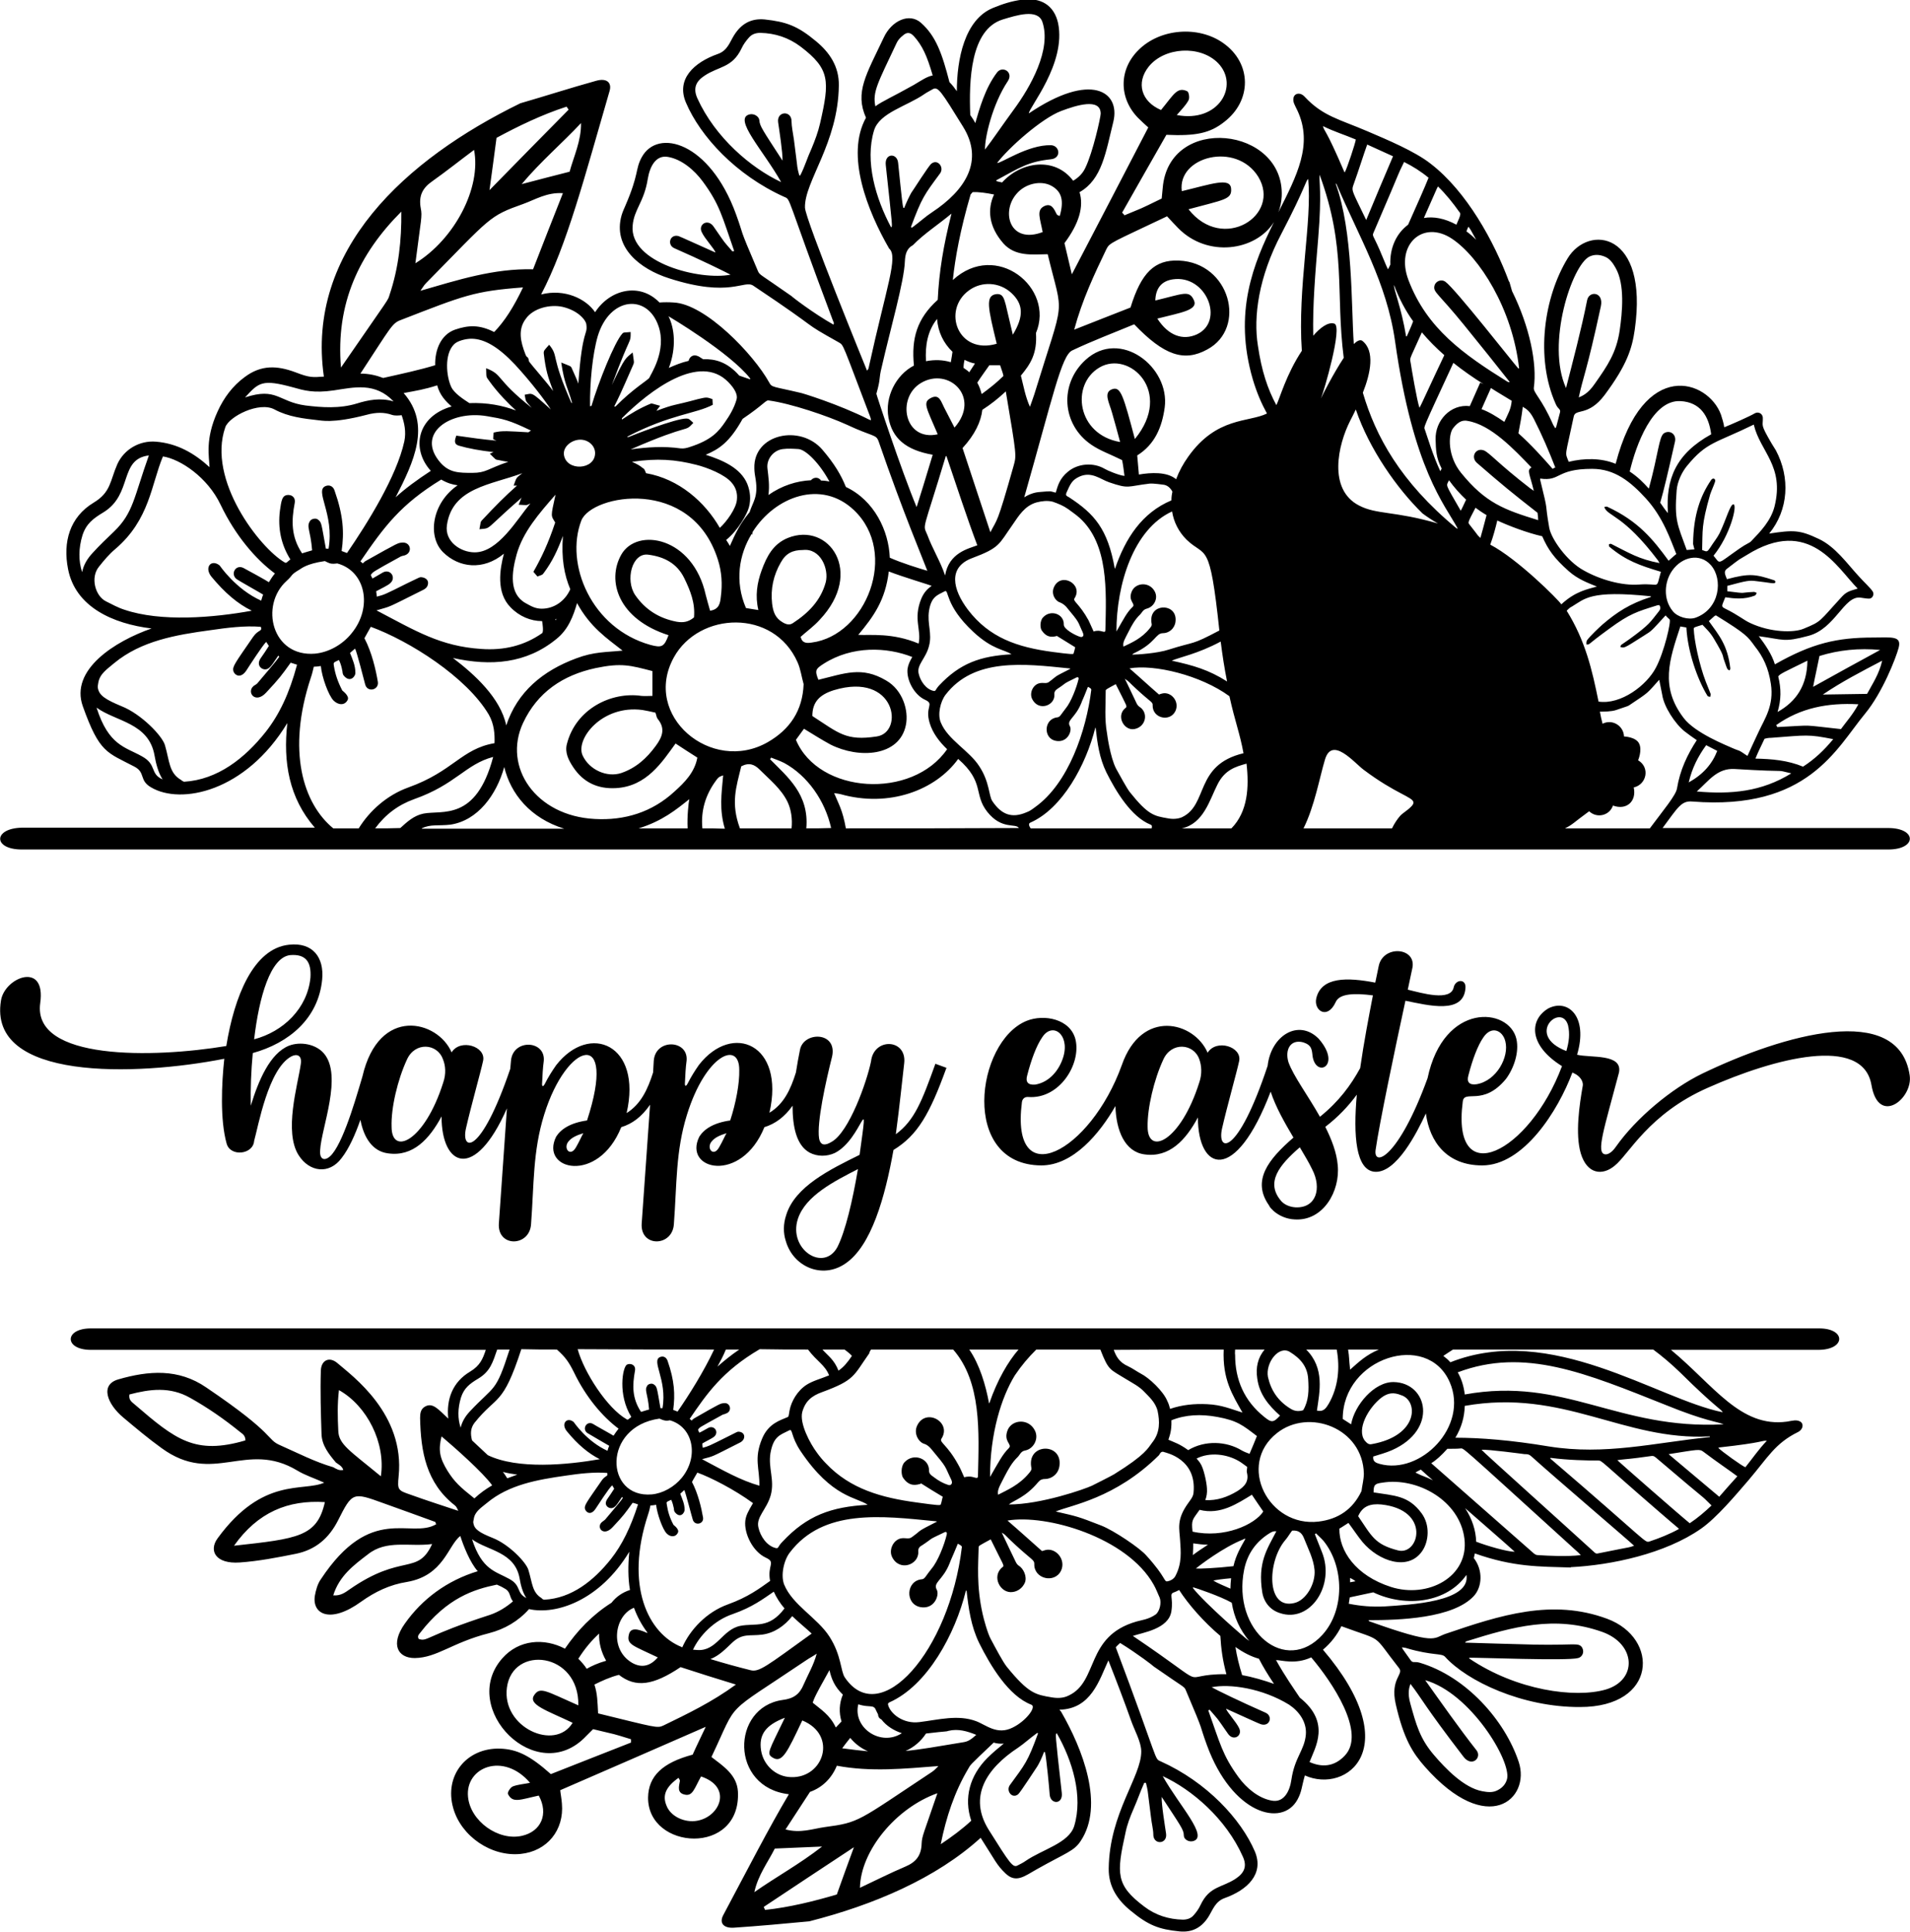
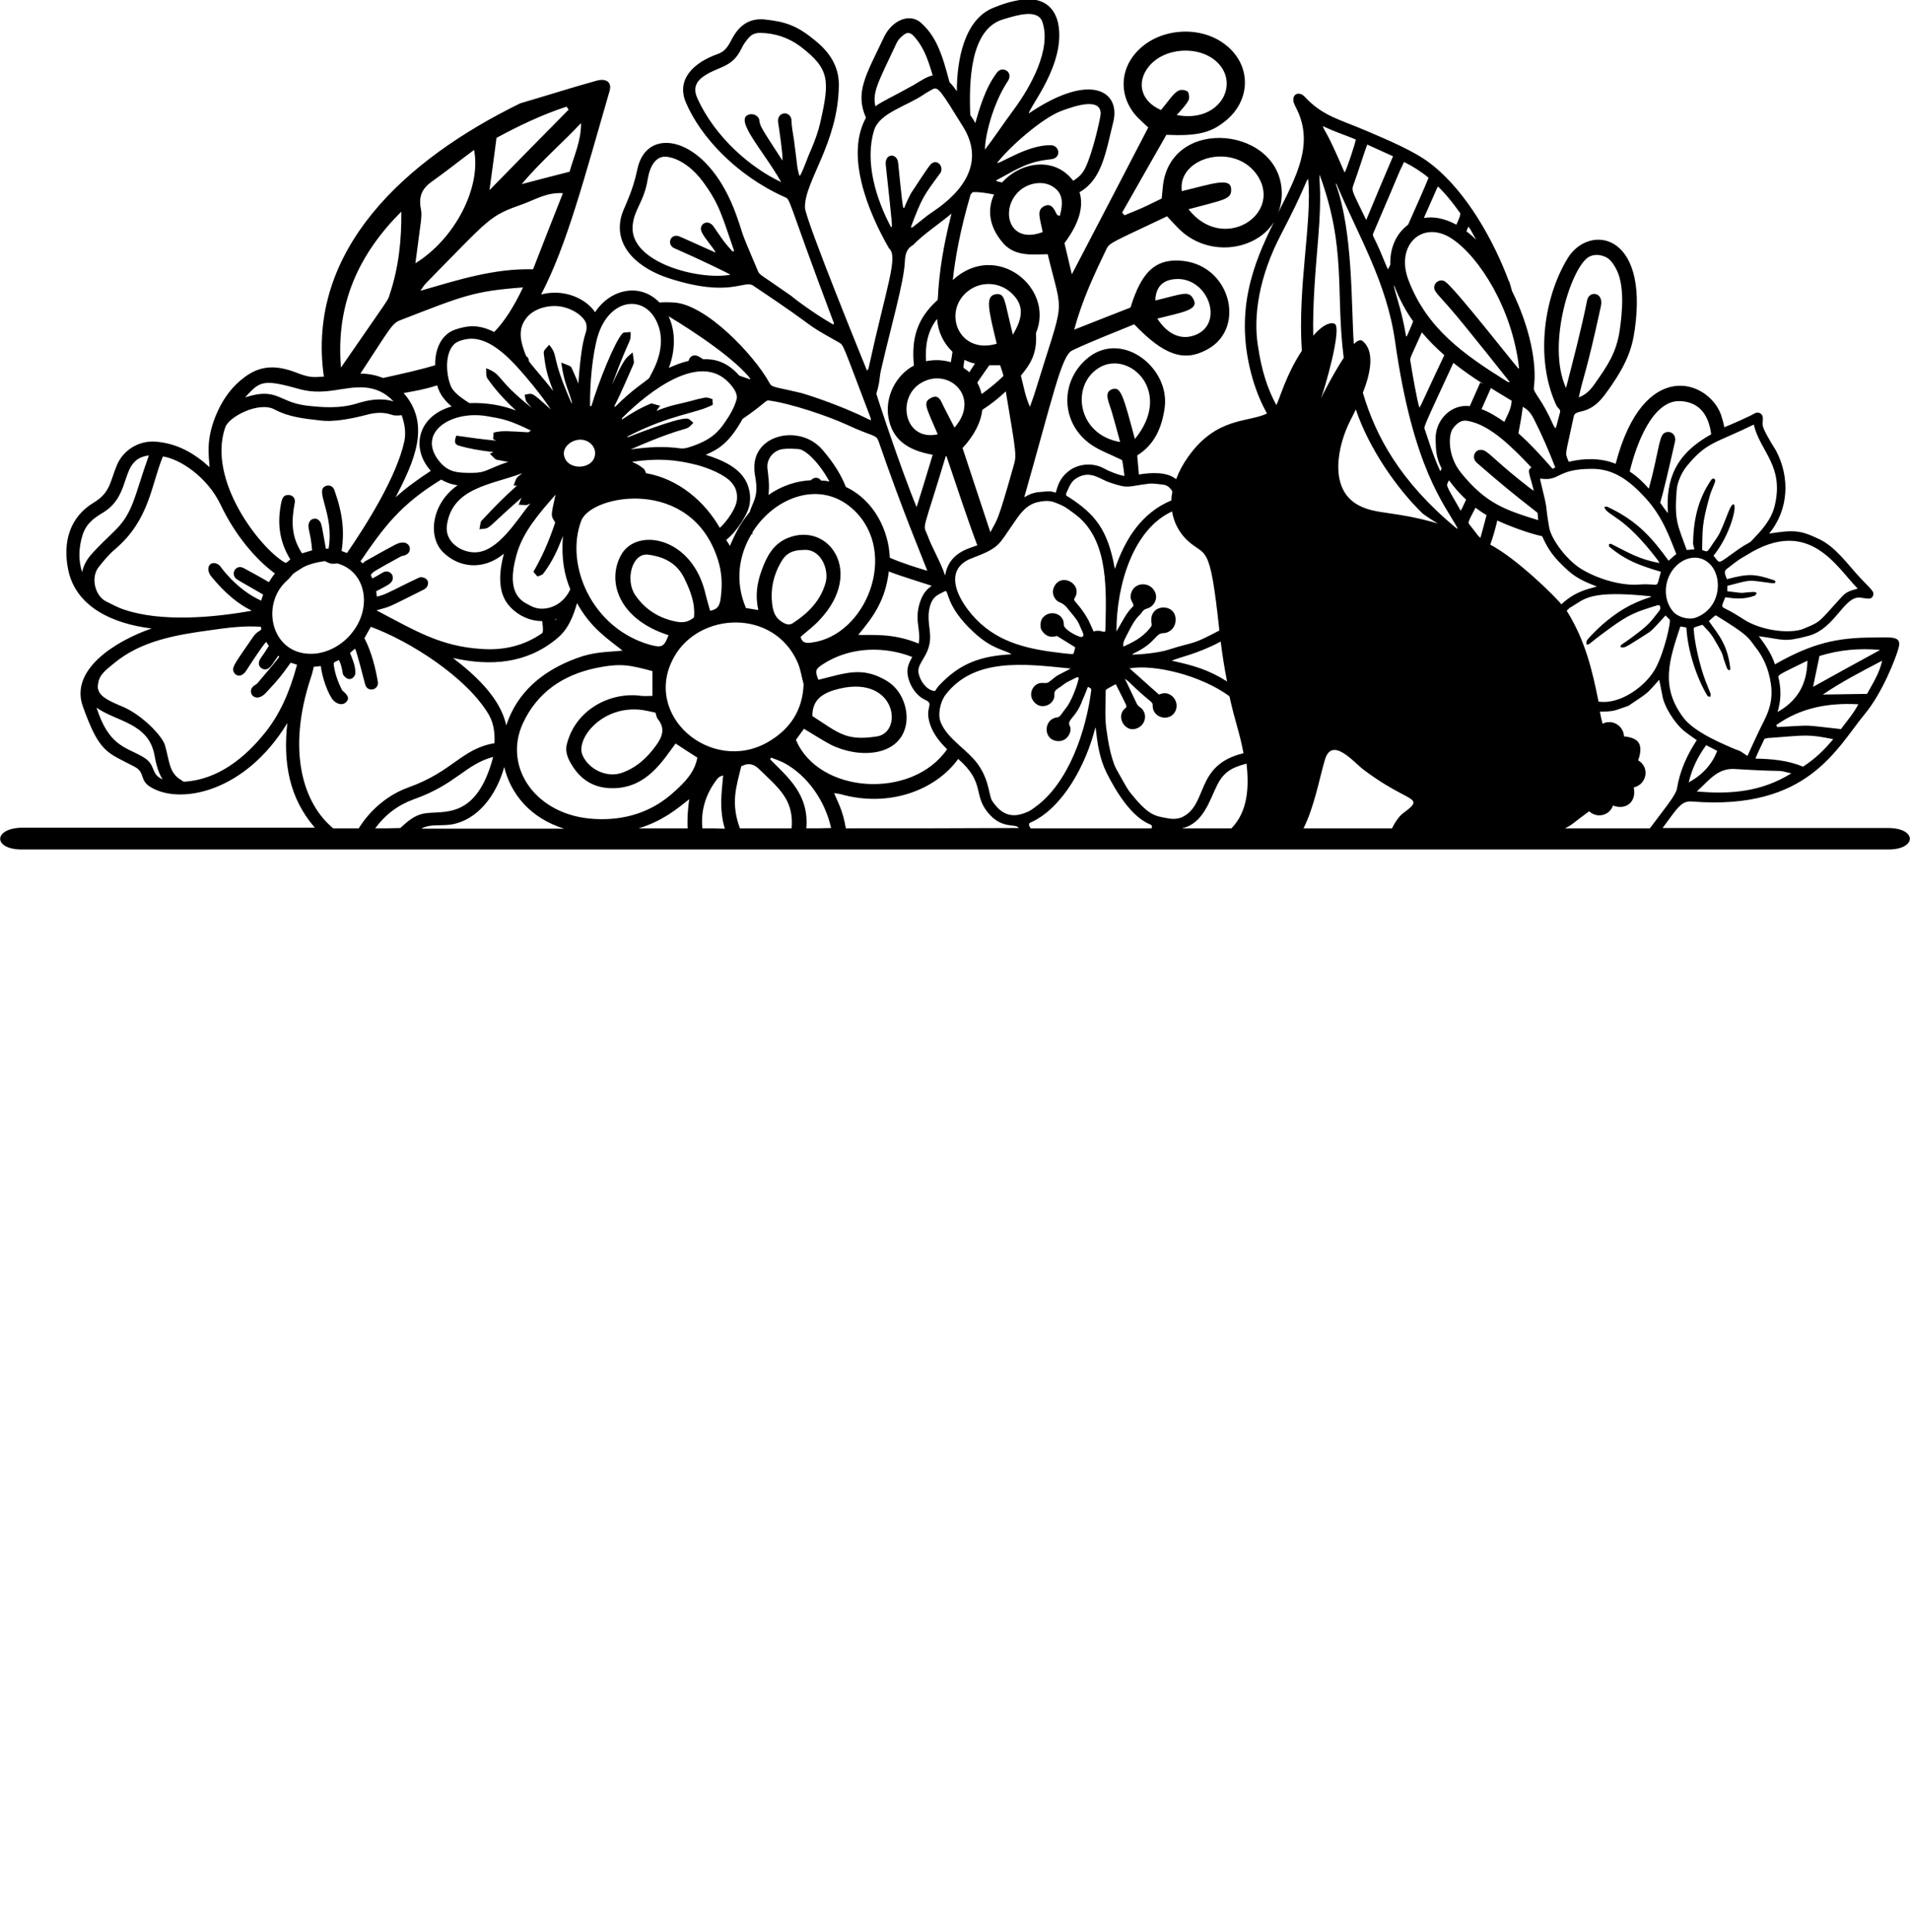
<svg xmlns="http://www.w3.org/2000/svg" version="1.1" id="Layer_2" x="0px" y="0px" viewBox="0 0 569.7 576" enable-background="new 0 0 569.7 576" xml:space="preserve">
  <g>
-     <path d="M542.6,396.1H27.1c-8,0-8,6.4,0,6.4c39.3,0,78.5,0,117.8,0c-0.9,2.7-1.7,4.7-4.7,6.5c-5.2,3.1-7.1,8.2-6.5,14   c-2.9-2.7-4.6-4.9-6.9-3.6c-1.3,0.7-1.5,2-1.5,3.4c0.2,10,1.8,19.4,10.4,26.1c0.5,0.4,0.7,1,1,1.6c-2.7-0.9-10.4-3.4-14.2-4.8   c-3.8-1.3-4-1.4-3.6-5.5c1.9-18.6-13.8-29.9-18.2-33.7c-2.4-2.1-4.9-1-5,2.2c-0.2,6.3,0,12.6,0.2,18.9c0.1,3.4,2.2,6,4.3,8.5   c0.8,0.6,1.8,1,2.2,2.2c-1.2,0.3-2.1-0.3-3-0.8c-5.5-1.6-10.5-4.2-15.7-6.5c-4.5-1.9-0.9-2.9-22.2-17.3c-8.3-5.7-17.2-5-26.2-2.4   c-5.6,1.6-3.3,7.4,1.5,11.4c3.7,3.1,7.5,6.3,11.4,9.1c15.5,11.3,25.2-2.5,40.5,6.7c2.3,1.4,4.9,2.2,8,3.6   c-6.3,2.8-18.3-1.9-31.8,16.6c-2.7,3.7-0.6,7.7,6.6,7.2c5.7-0.4,11.3-1.5,16.8-2.6c5.8-1.2,9.8-4.6,12.5-9.9   c4.3-8.5,4.4-8.5,13.5-5.2c5.2,1.9,10.4,3.7,15.5,5.6c0.1,0,0.1,0.3,0.3,0.7c-7.6,4.5-19.4-6.3-34.4,16.4c-1,1.4-1.5,3.3-1.8,5   c-0.8,5.5,4.7,8.3,13.8,1.7c4.2-3,8.6-5.1,13.7-5.9c11-1.9,12.2-10.9,15.9-13.7c0.8,2.6,2.9,8,5.2,10.5   c-9.2,2.8-16.6,8.3-21.8,15.7c-4.3,6.1-2.1,10.2,3,10.2c6.7-0.1,11.1-4.6,22.1-7.4c4.7-1.2,8.8-3.6,12-7.2   c8,1.8,21.1-2.5,29.9-17.1c-0.4,4.1-0.4,7.9,0.2,11.4c-2.2,0.7-4.1,2-5.5,3.8c-5.7,3.6-10.2,8.3-13.9,13.7   c-6.1-3.2-13.7-2.8-18.7,2.9c-13.1,14.9,10.3,38.7,25,23.2c0.7-0.7,1.4-1.4,2.1-2.1c7.9,1.9,5.1,1.1,11.3,3c0,0.3,0,0.7,0,1   c-8.1,3.2-16.1,6.3-23.9,9.4c-6.3-5.6-10.1-7.4-15.1-7.6c-10.1-0.3-16.8,8.1-14,17.8c2.4,8.4,11.4,14.5,20.1,13.6   c7.9-0.8,13-7.1,12.3-15c-0.1-1.5-0.4-2.9-0.5-4c14.5-6.3,28.8-12.5,43.4-18.9c-1.4,3-2.7,5.6-3.9,8.3c-9,2.4-13.2,6.4-13.3,12.8   c-0.1,15.7,27.8,17.5,26.8-1.8c-0.3-5-4.4-7.6-7.9-10.3c8.3-17.4,3-11.8,28.2-28.8c1-0.7,2.2-1.3,3.2-2c-0.9,3.4-2.6,6.2-3.9,9.2   c-1.2,2.9-3,4.2-6.3,4.6c-15.4,2.2-15.7,26.1,1.9,28.1c-6,10.1-12.2,22.2-19.6,36.1c-1.2,2.3,0.1,3.9,3.2,3.7   c7.5-0.5,15-1.2,22.5-1.9c19.2-4.9,37.8-12.8,51.1-24.9c4.5,7,4.7,8,7.4,10.6c3.1,3,5.6,0.9,9.3-1.2c8.9-5,11.1-5.4,13.1-8.4   c7.2-10.7,0.6-27.5-5.8-38.6c-0.2-0.2-0.3-0.4-0.5-0.6c9.5-0.2,11.9-8.9,14.6-14.7c2.4,6.1,4.7,12.1,6.9,18.3   c0.9,2.5,2.9,6.1,2.9,8.8c0.1,7.5-9.5,18.4-9.7,34.9c-0.1,5.5,2.7,9.5,6.5,12.6c5.3,4.4,8.5,5.6,14.6,6.2c4,0.4,6.8-1.3,8.8-4.6   c1.1-1.8,1.9-4.3,4.6-5.3c6.8-2.4,11.9-7.2,9.1-13.9c-4.1-9.6-14.3-20.7-28.1-26.9c-2-0.9-0.3,0.8-13.4-34c0.4-0.5,0.9-0.9,1.3-1.3   c5.2,3.2,10,6.9,10,7c9.3,6.5,9.1,5.9,9.6,7.1c6,14.1,3.7,9.3,6.3,16.4c7.5,20.5,22.4,24.6,27,16.2c1.3-2.4,1.2-3.7,2.2-7.2   c12.5,5.6,30.4-8.2,5.4-37.5c2.4-2,4.2-4.4,5.5-7c13,4.8,8.8,1.8,17.2,12.5c1.5,1.9-2.7,3.1-1,10.7c2.4,10.5,5.1,14.6,8.7,18.7   c18.8,21.3,31.6,9.5,28-1.4c-4.1-12.4-15.7-25.5-29.5-29.6c-1.7-0.5-2,0.2-2.7-0.7c-2.9-4.1-2.5-3.4-2.6-3.9c0.5,0.1,1,0.1,1.5,0.3   c7.5,2.2,10.3,1.4,11.3,2.5c6.6,7.3,23.1,15.1,40.3,15c23,0,23.7-20.5,8.1-26.3c-16.4-6.1-31.9-1.1-48.3,4.5   c-3.7,1.3-2.6,3.4-22.5-3.7c-0.1,0-0.3-0.1-0.4-0.4c9.1,0,25.2-0.5,31.4-7.2c2.5-2.7,2.8-7.7,0-11.3c0.1-0.5,0.2-0.9,0.3-1.4   c11.6,4.1,19.2,3.9,28.6,4.2c0,0,0-0.1,0-0.1c12.1-0.6,28.2-4,38.9-11.5c4.7-3.3,10.3-10,14.1-14.4c5.8-6.8,7.9-11,14.8-14.4   c1.6-0.8,1.8-2.6,0.5-3.2c-1.1-0.5-2-0.2-3.8,0.1c-13.9,1.9-21.9-10.9-34.6-21.4c14.7,0,29.4,0,44.1,0   C550.6,402.4,550.6,396.1,542.6,396.1z M40.2,418.8c-0.8-0.7-1.9-1.3-1.6-3c6.1-1.6,12.1-2.4,18.1,1c5.2,2.9,10.1,6.3,14.8,10.1   c0.7,0.6,1.7,1,1.7,2.6C58.2,433.9,52.4,429.3,40.2,418.8z M69.8,460.9c7.1-10,16.1-13.7,27.1-13C94.6,458.2,88.9,458.8,69.8,460.9   z M113.6,440.2c-9.2-7.6-12.6-9.5-12.7-13.6c-0.2-4-0.3-8,0.2-12.1C109.5,419.2,115.1,430.3,113.6,440.2z M104.3,473.9   c-1.3,0.9-2.7,2-4.9,1.8c1.8-5.8,6.1-9,10.3-12.2c5.6-4.5,12.4-2.2,19.2-3.1C124.5,469.9,120,463,104.3,473.9z M155.7,547.4   c-7.1,1.6-15.4-4.4-16.1-11.6c-0.9-8.9,10.6-13.5,18.5-4.2c-2,0.4-3.7,0.5-5.2,1.1c-0.7,0.3-1.6,1.8-1.4,2.2   c1.4,2.9,3.6,1.7,9.2,0.5C163.7,540.9,161.4,546.1,155.7,547.4z M341.8,531.6c0.7,3.1,0.2,0,1.5,10.2c0.2,1.9,0.7,3.8,0.7,5.1   c-0.1,3.3,4.3,3.1,3.8-0.2c-0.3-2.1-1.4-8.7-1.3-10.9c5.7,8.7,6.6,9.8,6.6,11.5c0,1.2,1.5,2,2.7,1.7c4.9-1.2-4-10.5-9-19.4   c8.7,4,18.9,12.7,23.9,24c1.3,2.8,0.5,4.8-2,6.5c-4.1,2.8-7.9,2.2-10.6,7.9c-0.5,1.1-1.2,2.1-2,3c-0.8,1-2,1.4-3.3,1.4   c-4.2-0.1-8.1-1.3-11.5-3.9c-8.5-6.4-8.3-9.8-5.6-22c0.5-2.5,1.4-4.8,2.4-7.1c1.4-3.2,1.9-4.9,3.2-7.8   C341.6,531.6,341.7,531.6,341.8,531.6z M420.7,502.1c3.7,4.8,3.9,6.2,15.8,21.7c2.5,3.3,5.6,0.3,3.9-1.9   c-5.2-6.6-10.8-14.6-15.3-20.9c13.5,3.8,25.8,24.2,24.4,29.5c-0.4,1.5-1.4,2.6-2.8,3.3c-1.5,0.8-3,0.6-4.6,0.3   c-5.4-1-10.9-6.7-14.4-10.8c-4.2-4.9-5.3-9.1-7-15.2C419.7,504.7,420.4,503,420.7,502.1z M437.4,489.4c14-4.4,26.4-7.8,40.5-2.8   c10.1,3.6,10.6,14.4,1,17.2c-9.1,2.6-26.5,0.3-40.7-9.3c0-0.1,0.1-0.1,0.1-0.2c1.9-0.1,29.2,1,32.4,0.1c1.5-0.4,2-2.2,1-3.4   c-1.1-1.2-2.4-0.4-13.7-0.6c-4.3-0.1-18.4-0.5-21-0.6C437.1,489.6,437.2,489.5,437.4,489.4z M411.3,402.4c-3.8,1.6-5.9,3.6-8.6,6   c-0.4-3.6-0.2-3.4-0.6-6C405.2,402.4,408.3,402.4,411.3,402.4z M432.4,412.1c5.8,13.2-8.7,27.8-20.9,24.4c-1.1-0.3-2.1-0.7-1.9-2.2   c1.9-0.6,3.8-1.1,5.6-1.9c13.8-6.1,10.7-20.1,0.5-20.3c-5.8-0.1-11.7,6.9-12.7,12.6c-0.9-0.6-1.6-1-2.5-1.6   C400.5,404.8,425.7,396.8,432.4,412.1z M423.8,438.2c1.1,1,2.3,2.1,3.6,3.2c-2.6-1.3-2.6-1-5.2-2.3   C422.7,438.7,423.3,438.5,423.8,438.2z M380.9,427.3c9.5-7.5,25.6-1.5,25.9,12.1c0,1.7-0.5,3.5-0.7,5.2c-2.6,5.5-7,8.4-12.8,9.1   C378.4,455.5,368.8,436.8,380.9,427.3z M386,478c-8.4,2-8-12.4-2.7-18.7c0.8-0.9,1.4-2,2.1-2.9c2-0.2,3,0.8,3.6,2.4   c1.2,3.1,2.8,6,3.1,9.4C392.4,472.2,389.6,477.2,386,478z M355.8,473.5c0-0.1,0.1-0.1,0.1-0.2c0.8,0.2,8.2,2.7,11.5,4.6   c0.7,4.4,2.4,8,5.2,11.4C371.7,488.8,359.3,478,355.8,473.5z M375.5,494.6c1.3,2.5,2.5,4.5,4.5,7.5c-2.8-1-6.5-2.1-9.5-2.6   c-0.9-2.9-1.6-5.7-2-8.4C370.9,492.8,373.3,494,375.5,494.6z M355.9,460.2c1.5,0.2,2.9,0.4,4.4,0.4c-1.7,1.1-3.5,2.3-4.5,3.1   C355.9,462.3,355.9,460.9,355.9,460.2z M361.9,471.3c0.7-0.2,2.9-0.5,5.3-0.7c-0.1,1-0.2,2.1-0.2,3.1   C365,472.8,363.2,472.1,361.9,471.3z M356.7,467.7c0.8-0.7,8.2-6.4,14.2-8.7c0,0,0-0.1,0.1-0.1c0.2,0,0.3-0.1,0.5-0.1   c-1.5,2.7-2.8,4.8-3.6,8.2C362.6,467.6,357.7,467.8,356.7,467.7z M355.7,456.7c-0.4-3.6,0-3.5,2.1-6.5c6.2,1.6,11.3-1.9,15.6-4.5   c1.1,1.6,2.2,3.3,3.4,5C374.3,454.6,365.1,458.8,355.7,456.7z M352,459.4c0.2,3.2,0.6,6.7-1.4,10.5c-0.4,0.8-1.3,1.4-2.3,1.6   c-1.2,0.3-0.3-1-6.4-7.7c-1.9-2.2-9.6-7.4-13.4-8.9c-7.2-2.8-7.1-2.7-13.6-4.2c4.4-1.9,17.7-3.8,30.8-16.8c0.2-0.2,0.5-1.4,1.6-0.9   c0.5,0.2,9.7,2,8.7,12.1c-0.1,1.2-0.9,2.1-1.6,3.1C350.8,453.2,351.8,455.8,352,459.4z M358,436.3c-0.3-0.5-0.7-0.9-1.1-1.4   c4-2,9-1.3,12.5,0.7c0.9,0.5,1.6,1.1,2.6,1.8c0,0.6-0.2,1.1-0.1,1.6c0.7,2.7-0.6,4.2-2.8,5.6c-3,1.8-6.1,2.9-9.6,2.7   c0.4-1,0.6-2.2,0.5-3.5C359.9,441.9,359,437.7,358,436.3z M370.4,432.5c-4.6-2.8-11-3.1-16-0.1c-2.6-1.9-4.1-2.3-5.9-3.1   c0.3-1.1,1-2.4,0.9-5.8c4.2-1.7,8.8-1.9,13.7-1c6,1.1,7.6,2.5,11.8,5.7c-0.7,1.8-1.4,3.4-2.2,5.3   C371.9,433.2,371.1,432.9,370.4,432.5z M412.1,416.7c1.9-1.4,3.6-1.6,5.8-0.7c5.2,1.6,5.3,12.1-8.7,14.6c-0.9,0.2-1.4-0.2-2.1-1   C404.5,426.2,408.2,419.7,412.1,416.7z M412,448.6c14.9,1.6,11.3,15.3,5,13.7c-7-1.8-7.8-4.2-11.9-10.2   C406.4,449.1,408.7,448.3,412,448.6z M398.7,402.4c1,5.4,0.5,11.2-2.4,16.2c-0.7,1.1-1.4,2.5-3.5,2c0.8-5.6,2.4-12.6-3.2-18.2   C392.6,402.4,395.7,402.4,398.7,402.4z M384.7,403.1c3.1,1.9,5.3,4.3,5.5,8.2c0.2,3.2,0.2,6.3-1.5,9.2c-1.6,0.5-2.8,0.2-4-0.6   c-3.5-2.2-5.6-5.3-6.5-9.3C377.4,406.4,381.4,401.1,384.7,403.1z M368.4,402.4c2.9,0,5.9,0,8.8,0c-2,2.4-2.7,5.3-2.2,8.6   c0.6,4.7,3.4,8.1,6.8,11.1c-2,2.2-2.6,2.1-4.7,0.4c-6-4.8-8.7-11.1-8.7-18.5C368.3,403.5,368.4,403,368.4,402.4z M365,402.4   c-0.4,8.9,2.6,13.5,5.6,18.8c-3.6-1.1-6.2-2.3-10.5-2.5c-3.9-0.2-7.6,0.2-11.1,1.4c-0.2-0.8-0.4-1.5-0.8-2.3c-1.2-3-5.5-7-7.9-8.2   c-1.3-0.7-2.5-1.6-3.8-2.2c-2.7-1.2-3.6-3-4.3-4.9C343.1,402.4,354.1,402.4,365,402.4z M309.1,402.4c6.4,0,12.8,0,19.1,0   c2.5,6.4,2.8,5.8,7.8,8.9c1.8,1.1,3.8,2.1,5.3,3.7c1.2,1.3,3.4,3.1,4,5.8c0.6,2.9,0.8,6.3-1.6,9.3c-1.3,1.7-1.9,3.6-11.4,9.5   c-0.6,0.4-6.6,3.4-6.6,3.4c-2.1,1-15.2,5.6-24.8,5.6c1.4-1.2,5-2.1,8.8-6.7c0.6-0.7,1.2-0.9,2-0.9c2,0,4-1.5,4.3-3.9   c0.9-6.5-8.2-6.8-8.5-1.1c-0.1,2,0.7,1.8-0.6,3.3c-2.9,3.5-6.5,5-9.2,6.4c-0.3-1.5,0.5-2.6,1.9-5.4c1.1-2.1,2.2-4.2,4-5.9   c0.6-0.6,0.9-1.7,2.2-1.9c2.5-0.5,4.1-3.5,2.9-5.9c-1.8-3.7-6.7-3.4-8.1-0.3c-1.5,3.6,1.5,4.3,0.3,5.5c-1.9,1.9-3,4.1-5.6,8.6   c0-13,3.4-23.8,7.4-30.3C304.8,407,306.7,404.8,309.1,402.4z M303.8,402.4c-3.1,3.6-6.3,9-8.7,16c0,0-0.1,0-0.1,0   c-1-5.4-2.8-11.5-5.9-16C293.9,402.4,298.9,402.4,303.8,402.4z M259.8,402.4c8.2,0,16.3,0,24.5,0c8.5,9.7,7.7,24.6,7.4,37.7   c0,1.3-1.2,0-3,0.2c-0.4,0-0.8,0.1-1.1,0.2c-0.6-1.3-1.1-2.6-1.8-3.8c-3.3-6-5.7-6.6-5-7.7c3.2-4.9-4.6-9.3-7.2-4   c-1.2,2.4,0.4,5,2,5.5c1,0.3,1.6,0.9,2.2,1.6c4.8,5.7,4,5.1,5.5,8.2c0.2,0.5,0.5,0.9,0.6,1.4c0.2,0.7-0.3,1.3-1,1.1   c-1.6-0.5-3-1.3-4.3-2.3c-1-0.7-1.5-1.1-1.5-2c0.1-3.6-4.6-5.4-7.3-2.5c-1.2,1.3-1,3.9-0.4,4.7c1.4,2,2.9,2.4,5,1.8   c0.1,0,0.3-0.1,0.3-0.2c2.2,1.4,4.3,2.7,6.5,4c-0.2,0.6-0.3,1.5-0.6,2.3c-0.1,0.3-0.8,0.3-7.2-0.6c-10.4-1.4-19.8-4-27-11.6   c-1-1-1.9-2.1-2.7-3.2c-2.1-2.8-5.3-8.8-4.4-12.2c0.9-3.2,2.8-4.8,5.9-5.9c9.8-3.6,9.3-4.8,14.1-11.6   C259.3,403.1,259.6,402.8,259.8,402.4z M291.1,513.2c-5.4-2-11.2-0.4-16.9,0.3c-4.8,0.6-8.6-2.5-9.3-5.1c-0.1-0.4,0-0.6,0.4-0.8   c11.3-5,19.6-20.3,22.8-33.3c0.1,0,0.1,0,0.2,0c0.6,5.3,1.3,10.6,3.8,15.7c3.3,6.6,8.7,15.7,15.5,18.3c1.7,0.6-1.6,4.9-5.5,6.8   C297.4,517.5,294.1,514.3,291.1,513.2z M291.2,517.3c-1.8,1.6-2.6,2-3.9,2.2c-7.8,1.3-12.9,2.2-17.2,2.6c2.5-1.1,4.6-2.9,6.1-5.2   c6.7-0.8,5.8-0.5,6.7-0.8C285.8,515.4,288.5,516.2,291.2,517.3z M256,508.2c3.5,1.1,4.6-0.1,5.3,1.8c0.2,0.4,0.4,0.8,0.6,1.2   c0,0.6,0.3,1.2,1,1.5c1.5,2,3.9,3.4,6.1,4.1C262.7,520.9,254.3,515.2,256,508.2z M258.9,522.2c-2.2-0.2-4.7-0.5-7.7-0.9   c0.8-1.1,1.6-2.1,2.4-3.1C255,519.9,256.8,521.3,258.9,522.2z M193.3,451.6c0.4-1.2,0.6-2.2,0.7-2.7c0.6,0,1.1-0.1,1.7-0.2   c0.3,2.7,1.9,7.2,3.1,8.5c1,1.1,2.7,1.3,3.4-0.2c0.5-1-1.2-2.2-1.3-2.3c-1.1-2-1.7-4-2-6c-0.2-1-0.1-0.8,1.3-1.5   c0.4,0.8,0.6,1.7,0.8,2.6c0,0.2,0,0.7,0.3,1.1c1.6,2,2.9,0.2,2.9-0.7c0-1.8-0.7-3.2-1.3-4.8l1.2-1.1c0.4,0.7,2.2,7.8,2.5,8.7   c0.5,2.1,3.4,1.5,3.1-0.5c-0.5-2.9-1.5-7.2-3.3-10.6c0.5-1,1.1-1.9,1.6-2.8c3.9,1.4,11,5,16.6,9.1c-1.4,2.4-2.1,3.6-2.3,5.3   c-0.4,3.7,2.2,9.2,6.2,11c3,1.4,0.3,2.2,1.2,6.9c-3.1,2.2-6.5,4.8-12.6,7c-6.4,2.3-11.3,7.6-13.6,12.8c-0.1,0-0.1,0-0.2-0.1   C193.3,487.1,186.3,472.8,193.3,451.6z M196.7,423c2.1,1,2.7,0.5,3.1,0.5c7,2,8.7,10.8,3.6,17.1c-2.3,2.8-5.7,4.7-9,5   C180.4,446.8,179.6,425.4,196.7,423z M218.5,481.3c6-2.1,9.2-4.6,12.3-6.7c0.8,1.8,1.9,3.5,3.2,5c-4.7,6.2-8.6,4.3-13.2,5.2   c-5.4,1.1-7,7.6-12.8,7.2c-0.4,0-0.9-0.1-1.3-0.1C208.6,487.8,212.9,483.2,218.5,481.3z M231.4,461.6c-2.6-0.6-4.6-3.4-5.2-6.2   c-0.7-3.1,2.5-5.3,3.7-9.6c1.2-4.5-0.8-8-0.1-12.5c0.9-5,2.8-5.4,5.6-6.8c1.1-0.6,0.4,1.7,3.4,6.2c9.4,14,16.8,13.7,20,16   c-10.9,0.6-18.1,3.2-25.4,11C231.9,461.2,232.3,461.8,231.4,461.6z M251.9,402.4c0.8,0.6,1.6,1.2,2.2,1.9c-1.2,1.8-2.4,3.3-4,4.4   c-1.3-3.3-3.1-4.4-4.8-6.3C247.5,402.4,249.7,402.4,251.9,402.4z M241,402.4c2.8,3.7,5,4.5,6.3,7.7c-2.4,1-4.8,1.6-6.7,2.8   c-2.8,1.8-4.6,5-5.1,7.7c-0.3,1.7-0.2,1.8-0.7,2c-2,0.9-5.6,1.8-7.5,6.4c-2.5,6-0.7,8.8-0.8,14c-5.6-1.6-10.5-4.4-17.1-7.9   c3.9-1.1,1.9-0.2,11.4-5c1.7-0.9,1.6-3.1-0.5-3.2c-0.4,0-0.3,0-3.3,1.5c-5.8,2.9-5.6,2.8-7.4,3.3c-0.1-0.5-0.1-0.9-0.1-1.3   c1-0.6,2.9-1.5,3.5-2c1.6-1.4,0-3.6-1.8-2.6c-0.7,0.4-2.3,1.3-2.6,1.4c-0.2-0.3-0.3-0.6-0.4-0.9c0.6-0.8-0.2-0.3,7.4-4.5   c0.2-0.1,0.6-0.1,0.9-0.3c2-0.6,1.4-3.4-0.6-3.1c-1,0.1-0.8-0.1-8.8,4.5c-0.3,0.2-0.6,0.4-0.8,0.7c-0.2-0.2-0.4-0.4-0.6-0.5   c5.1-7.5,9.8-14.3,20.9-20.8C231.3,402.4,236.1,402.4,241,402.4z M216.5,402.4c1.3,0,2.7,0,4,0c-2.5,1.7-4.7,3.5-6.5,5.1   C214.9,405.8,215.8,404.2,216.5,402.4z M213,402.4c-3.1,6.6-7.5,13.6-10.9,18.5l-1.3-0.5c0.6-4.6,0.4-8.7-1.7-14.7   c-0.4-1-1.2-1.4-2.1-1.1c-3,1,2.1,6.7,0.6,15.3c-0.2,0-0.4,0-0.6,0c-1.1-6.3-1-6.4-2-7.1c-0.5-0.4-1.5-0.2-1.9,0.3   c-1,1.5,0.1,2.1,0.5,7.2c-0.9,0.2-1.6,0.5-2.4,0.7c-2.7-4.1-2.6-7.9-1.8-12.3c0.3-1.8-1.4-2.3-2.4-1.8c-1.3,0.7-2.8,9,1.3,15.6   c-0.9,0.7-1,1-1.4,0.7c-5.8-3.3-12.7-14-14.6-20.9C185.9,402.4,199.4,402.4,213,402.4z M166.1,402.4c2.6,2.3,3.6,3.8,5.1,6.8   c3.6,7.5,8.6,13.3,13.3,16.8c-0.7,0.9-0.9,1.2-1.5,2.1c-0.6-0.4-5.7-3.2-6.1-3.5c-1.9-1.1-3.4,1.5-1.7,2.7c0.6,0.4,6,3.5,6.5,3.8   c0,0.2-0.2,0.3-0.5,1.5c-6.2-2.8-10-8.5-10.1-8.6c-2-1.6-3.9,0.5-2,2.8c3.2,3.9,6.4,6.6,9.8,8.3c-9.7,1.7-24.5,3.1-33.4-1.2   c-1.6-1.5-3.1-2.9-4.7-4.4c-0.5-1.9-0.5-3.6,0.7-5.2c6.8-8.5,8.4-4.8,14-22C159,402.4,162.5,402.4,166.1,402.4z M154.3,439.7   c-1,0.4-2,0.7-3,1.1c-0.4-0.6-0.8-1.3-1.3-1.9C151.5,439.3,152.9,439.5,154.3,439.7z M137.5,416.7c0.9-2.8,2.6-4.1,5.1-5.6   c3.7-2.2,4.4-5,5.7-8.7c1.2,0,2.5,0,3.7,0c-4.2,13.1-4.4,10.5-11.9,18.5c-1.4,1.5-2.3,3.1-2.7,4.8C136.5,423,136.5,420,137.5,416.7   z M133.5,438.6c-2.4-3.9-2.8-6.2-1.8-10.3c3.9,3.3,12.4,10.8,15.1,14.6c-1.9,1.1-3.6,2.3-5.3,3.9   C137.1,443.3,135.6,441.9,133.5,438.6z M146.2,481.5c-19.5,6.3-18.6,8.1-21.3,7.2c-0.5-0.8,0-1.3,0.4-1.8   c8.1-10.5,16.1-13,22.9-14.4c0.9,0.4,1.4,0.6,2.2,1.1c2,1,1.4,2.4,2.6,3.9C151,479.2,148.8,480.6,146.2,481.5z M151.9,470.8   c-4.1-2.3-8.1-2.6-11.1-11.8c4.7,3.4,12.8,3.7,14.2,11.7c0.3,1.9,0.9,4.2,2,5.8C153.9,475,155.6,472.8,151.9,470.8z M182.2,464.9   c-5.1,6.4-11.7,11.7-19.9,12.1c-0.1,0-0.3-0.1-0.5-0.2c-0.1-0.1-0.2-0.2-0.3-0.3c-2.8-1.7-2.7-4.5-3.9-8.4   c-0.7-2.3-5.8-7.6-10.6-9.5c-4-1.6-5.5-2.6-5.8-4.4c-0.1-0.3,0-0.8,0.1-1.2c0.3-2.3,2.2-3.4,4-4.9c6.5-5.4,15-6.9,23.5-8.1   c4-0.6,8.3-1.1,12.3-0.8c0.4,1.2-0.6,0.6-1.8,2.5c-4.5,6.5-5.1,7.2-4.8,8.3c0.3,0.9,1.7,2.1,3.2-0.2c0.6-0.9,4-6.2,4.9-6.9   c0.2,0.3,0.4,0.7,0.6,1c-0.7,1.1-1.3,2-2,3c-1.3,1.8,0.2,2.9,1.2,2.8c1.1-0.1,1.7-1.2,3.1-3.3l0.3,0.2c-0.4,0.8-4.5,5.5-5.3,6.5   c-0.2,0.2-0.5,0.4-0.9,0.7c-1.9,1.5,0.3,4.6,3.1,1.6c3.3-3.5,3.7-4.1,6-7.3c0.5,0.1,1.1,0.3,1.6,0.5   C188.1,455.4,185.6,460.6,182.2,464.9z M189.1,479.4c0.9,2.5,2.2,5,4,7.4c0,0,0,0.1-0.1,0.1c-2.9-1.3-4.9-1.6-5.4,0.4   c-0.8,3.1,1.1,3.3,8.6,6.9c-2.3,2.7-4.9,3.2-7.7,1.6C181.6,491.7,183.4,481.6,189.1,479.4z M170.8,513.7   c-5.2,8.6-21.2,1.4-19.6-10.5c1.7-12.8,21.6-10.6,21.3,5.3c-9.8-4.3-11.4-5.7-13.2-3C157.5,508.3,163,510,170.8,513.7z M175,497.6   c-0.7-1.1-1.6-2.1-2.5-3c1.9-3,3.9-5.4,6.2-7.5c-0.1,2.7,0.6,5.5,2.1,8.1C178.3,495.9,176.4,496.8,175,497.6z M208,542.9   c-3.8,0.7-8-1.3-9.2-4.5c-1.3-3.1-0.2-5.6,3.6-8.3c0.1,0.3,0.4,0.6,0.4,0.9c-0.3,1.7-0.9,3.6,1.4,4.1c2.4,0.6,2.9-1.8,4.9-5.4   C218.6,532.9,214.7,541.7,208,542.9z M197.9,514.5c-1.9,0.9-2.3,0.6-19.5-3.6c-0.2-3.6-0.2-5.8-1.1-8.6c2.2-1.1,4.6-2.2,7.3-2.9   c5,3.9,10.2,3.2,18.4-2.3c5.2,1.7,10.6,3.4,16.5,5.2C212.4,507.5,205.1,511,197.9,514.5z M223.8,498c-4-1-8-2.1-11.9-3.3   c2.6-1,4.5-3,6.5-4.9c3.1-2.9,5.2-1.9,9-2.4c3.6-0.5,6.6-2.6,8.9-5.5c2.3,2.2,4,3.5,5.8,5.2C228.5,496.9,226.4,498.7,223.8,498z    M233.9,472.5c-1.1-2.8-0.1-7.3,1.7-9.6c10-13.1,27.3-10.9,43.4-9.3c0.1,0,0.2,0,0.5,0.1c-6.7,3.4-4.1,2.2-7.6,4.7   c-0.8,0.6-1.9,0.1-3.1,0.3c-2.3,0.4-3.8,3.4-2.7,5.6c2.2,4.4,8,2.3,7.8-1.6c-0.1-0.9,0.3-1.5,1.1-1.9c3.8-2.5,1.2-1.3,6.7-3.9   c0.6-0.3,0.8,0.1,0.7,0.6c-0.7,3.1-2.7,8.1-4.5,10.2c-1.8,2.2-2,3.1-2.9,3.2c-4.8,0.4-5.1,7.4-0.5,8.3c4.2,0.8,5.8-3.6,4.9-5.2   c-1.2-2.2,1.9-2.8,3.9-8c0.6-1.6,0.2-0.4,2.4-5.7c0.7,0.4,1.2,0.6,1.2,1c-3.7,31.1-24.4,54.4-34.9,38.9c-1.3-1.9-1-6.6-4.6-12.2   C243.8,482.4,236.4,478.6,233.9,472.5z M247.4,498c0.6,2.6,1.5,4.9,4,7.3c-1.1,2.6-1.2,5.4-0.4,8c-0.6,0.6-1.1,1.2-1.7,1.8   c-1.8-3.8-4.4-5.3-6.9-7.4C242.9,506.6,242.1,507.4,247.4,498z M227,521.9c-0.7-4.6,1.3-7.5,7.1-9.7c-4.8,10-5.6,10.7-3.6,11.9   c2.8,1.7,4.3-1.6,8.8-11.1c10.7,4.4,6.3,17.3-3.4,16.9C231.5,529.8,227.7,526.4,227,521.9z M231.1,551.2c4.7-0.2,8.9-0.4,14.1-0.6   c-6.8,5.3-13.8,9.1-20.2,13.6C226.1,559.1,229.1,555.2,231.1,551.2z M249.6,564.9c-6.8,2-14,3.8-21.4,4.6l-0.4-0.9   c8.6-5.7,17.3-11.5,26.9-17.8C252.8,555.9,251.3,560.2,249.6,564.9z M274.9,549.7c-0.1,3.7-1.8,5.6-4.9,6.9   c-4.5,1.9-8.8,4.1-13.5,6.3c0.2-11,10.7-23.8,23.1-28.2C275.5,546.8,275,547.4,274.9,549.7z M277.9,528.4   c-22.2,14.7-21.4,15-31.9,16.4c-3.6,0.5-7.2,1.9-11.7,0.7c2.5-3.8,4.9-7.5,7.3-11.2c3.7-1.3,6.5-4.1,8-7.8   c10.1,1.9,20.1,0.9,30.3,0.1C279.3,527.2,278.7,527.9,277.9,528.4z M289.7,542.9c-2.7,2.5-5.8,4.8-9.1,7c1.6-8,4.1-15.6,8.2-22.5   c0.7-1.2,0-0.6,7.6-7.8c0.9,0.3,2,0.4,3,0.3c-1.6,1.3-3.3,2.7-4.9,4.3C289.3,529.4,287.4,536.1,289.7,542.9z M320.4,544.5   c-1.6,5.1-9.4,6.9-14.5,10.4c-0.7,0.5-1.5,0.9-2.3,1.3c-1.5,0.9-2.4-0.6-8.7-10.6c-6.1-9.8-0.8-18.2,8.8-24.5   c1.9-1.3,3.1-2.5,5.7-4.4c0.1,0.1,0.2,0.1,0.2,0.2c-3.1,8.5-3.8,9.1-8.4,15.4c-1.2,1.7,0.7,4.2,2.5,2.7c0.7-0.6,5.2-7.6,5.7-8.3   c0.5-0.8,1.4-2.6,2-4.3c0.1,0,0.2,0,0.3,0.1c0.4,1.6,1.3,11,1.4,12.7c0.3,2.9,4,2.9,3.6-0.6c-2.1-18.7-1.9-17.3-1.5-17.8   C319.9,525,323.1,535.6,320.4,544.5z M318.7,505.6c-1.6,0.8-3.4,0.8-5.1,0.5c-4.7-0.8-6.8-1.1-13.3-9.1c-1.2-1.5-3.3-5.5-4.8-8.3   c-0.9-1.6-2.1-6-2.4-7.4c-1.9-8.4-1.3-14.9-1.2-20c0-0.4,0.5-0.6,3.6-2.3c3.9,8,4.2,7.8,3.5,8.3c-3.4,2.7-0.6,8,3.1,7.4   c1.5-0.2,2.9-1.2,3.6-2.8c0.7-1.8-0.4-4.2-1.9-5.1c-0.3-0.2-0.6-0.6-0.8-1c0,0-4.2-8.7-4.2-8.8c0.3,0.2,0.7,0.4,0.9,0.6   c1,1,2,2,3,2.9c5.1,4.7,5.8,4.6,5.8,5.8c-0.2,4.5,6.1,6,8,2c1.5-3.3-1.6-6.9-4.7-6.1c-0.3,0.1-0.6,0.2-1,0.3   c-3.4-3-6.8-6.1-10.3-9.1c11.6-2,35.7,5,43.6,19.1c0.7,1.2,1.2,2.6,1.8,3.9c0.6,1.5,0,4.1-1.2,5c-2.1,1.5-4.4,1.7-5.7,2.1   C323.6,487.9,327.8,501.4,318.7,505.6z M337.9,487.8c2.8-1,10.7-2,11.5-7.4c0.6-4.1-0.8-5.1,0.8-5.6c0.5-0.2,1-0.4,1.5-0.7   c2.7,4.2,7.3,9.5,12.3,13.7c0.2,3.7,0.7,7.4,1.8,11.4C350,499.1,363.4,505,337.9,487.8z M389.5,517.2c-0.4,4.7-3.3,6.7-4.3,13.4   c-0.5,3.6-2.3,7-5.9,6.3c-3.9-0.7-7.5-3.7-9.9-7c-4.8-6.6-5.5-10.1-9-19.9c0.1-0.1,0.3-0.1,0.4-0.2c3,3.5,1.6,1.6,5.5,7.2   c1.6,2.3,4.4,0.6,3.3-1.7c-0.9-1.9-3.7-4.9-3.9-5.8c5.4,2.4,9.8,4.5,10.6,4.7c2.5,0.6,3.4-2.5,1.2-3.5c-7.5-3.3-14.5-6.7-16.1-7.6   c5.4-1.1,15.1,0.3,23.1,5.2C387.5,510.3,389.8,513.5,389.5,517.2z M401.1,523.5c-3.2,3.4-6.9,3.5-10.5,1.9   c1.7-4.4,6.4-11.8-2.9-19.2c-1.8-2.7-4.3-6.2-7.1-11.2c1.7,0,5.7,1.4,10.5-0.8C397.3,501.5,407.6,516.7,401.1,523.5z M394.5,487.4   c-11,12.2-27.1-1.1-23.4-19.4c1-4.8,3.6-8.4,7.7-10.9c1-0.6,1.3-0.5,1.9-0.5c-2.8,5.4-5.6,9.3-4.2,18.2c0.5,3,2.4,5.3,5.3,6.2   c9,3,16.5-8.3,12.5-18.2c-0.7-1.8-1.4-3.5-2.1-5.3c0.1-0.1,0.2-0.2,0.3-0.3c0.8,0.8,1.6,1.5,2.3,2.3   C401,467.2,401.1,480.1,394.5,487.4z M399.5,455.8c0.9-0.5,1.7-1.1,2.7-1.7c1.5,2,2.8,4,4.2,5.7c4.8,5.7,13.6,8.8,17.8,2.7   c2-2.9,2.4-7.8-0.2-11.3c-3.9-5.3-8.1-5.2-14.3-6.2c0-2.3,0.4-2.6,2.6-2.9c10.4-1.7,23.1,5.3,24.5,16.7   c1.4,11.4-10.9,17.9-21.9,14.4C404.3,469.8,399.4,462.4,399.5,455.8z M404.3,471.5c-0.5,0.1-1,0.2-1.6,0.3c0-0.4,0-0.9,0-1.3   C403.6,471,403.7,471,404.3,471.5z M413,479c-3.6,0.2-7.2-0.1-10.7-0.8c0.1-0.6,0.2-1.3,0.3-1.9c1.5-0.3,3.7-0.8,7-1.5   c9.9,4.7,22.1,3,27.8-5.2C438.7,477.7,420.4,478.5,413,479z M440.3,459.7c-0.1-3.4-1.2-6.8-3.3-10c5.8,5.1,11.4,9.9,14.8,13   C449.5,462.7,443.4,460.9,440.3,459.7z M458.7,463.7c-0.5,0-0.8-0.2-1.2-0.5c0,0-21.4-18.8-30.6-26.9c1.6-1,3.1-2.4,4.8-4.3   c1.6,0,3,0,3.9-0.1c1.1,0-1-1.8,32.8,28.9c1.8,1.7,2,1.7,3.1,2.9C467.4,464.2,461.9,463.9,458.7,463.7z M434.1,428.7   c1.8-3,2.7-6.1,2.8-9.5c29.6-5.2,47.3,10.5,73.1,9.1c0,0.1,0,0.1,0,0.2c-16.6,1.7-31.2,5.5-48,2.8   C450.6,429.4,441.5,428.7,434.1,428.7z M476.6,463.2c-0.4,0.1-0.7,0-1-0.3c-8.3-7.6-33.5-30.2-33.7-30.6c1.7-0.2,12.1,1.2,12.9,1.3   c0.4,0,1.1-0.1,1.9,0.6c7.2,6.5,29.5,25.5,30.7,26.7C485.3,461.6,488.5,460.8,476.6,463.2z M492.1,459.6   c-1.6,0.5,0.2,0.9-29.7-24.7c0-0.1,0.1-0.1,0.1-0.2c5.3,0.7,10.9,0.8,14.2,0.8c1.2,0,0.6,0.1,18.2,15.3c6.7,5.8,5,4.2,5.9,5.1   C497.9,457.5,494.8,458.7,492.1,459.6z M504,454.2c-3.9-3.2-21-18.2-21.6-18.8c0.9-0.2,3-0.3,6.1-0.7c5-0.6,4.3-0.9,5.5,0   c17.7,15.1,12.2,10,16.5,14.2C508.5,450.8,506.4,452.6,504,454.2z M512.8,446.3c-5-4.2-10-8.4-15.1-12.7c8.9-1.4,9.2-1.6,10.4-0.7   c4.1,3.1,7.7,5.5,10.1,7.3C516.4,442.2,514.6,444.2,512.8,446.3z M527,429.6c-2.4,2.5-4.3,5.3-6.4,7.9c-0.9-0.3-7.2-4.8-8.1-5.8   c0.2,0,0.2-0.1,0.3-0.1C526.4,430.1,525.3,429.5,527,429.6z M436.9,415.8c-0.3-2.5-1-4.7-2.1-6.6c19.9-7.5,38.1,0.2,62.2,9.8   c11.8,4.8,15.3,4.9,17.1,5.7C482.4,426.4,466.8,410.4,436.9,415.8z M501.1,409.2c10.7,10.6,12.6,11.2,12.7,11.9   c-19.7-4-51.1-26.8-81.2-14.9c-0.6-0.7-1.3-1.3-2.1-1.9c1-0.7,2-1.3,2.9-1.9c19.9,0,39.8,0,59.7,0   C495.8,404.4,498.4,406.6,501.1,409.2z" />
    <path d="M6.5,253.3h556.7c8.6,0,8.6-6.4,0-6.4c-22.4,0-44.9,0-67.3,0c4.6-6.2,5.6-8.2,8.9-7.9c34.5,2.7,42.9-15.8,51.5-26.2   c5.2-6.3,9.2-16.6,10-19.6c1-3.7-2.1-3.1-7.5-3.1c-10.9,0-18.3,1.7-29.4,8c-0.9-3-2.9-5.9-4.8-8.4c7.5,1,7.3,1.9,14.8-0.1   c8-2.1,10.6-12,15.5-11.4c0.9,0.1,1.7,0.3,2.6,0.3c1,0,1.6-1.2,1.1-2.1c-0.7-1.1-2.5-2.7-4.3-4.7c-3.4-3.7-6.9-8.7-11.8-11   c-5.7-2.7-7.5-2.7-14.8-1.6c5.8-7.1,6.3-16.7,2-24.8c-0.4-0.7-0.9-1.4-1.3-2.1c-3.5-6-2.5-5-2.6-7.7c-0.1-1.2-1.4-1.9-2.5-1.2   c-1.3,0.8-7.2,3.4-9,4.1c-0.2-1.3-0.6-2.6-1-3.8c-3.8-10.3-23.1-17.1-31.4,14.7c-4.4-1.8-9.4-1.7-14-0.6c-1.2-3.1-1.1-1.1,1.5-13.5   c0.5-2.5,4.3,0.1,9.2-6.4c6.7-9,8.2-13.9,9-19.5c4.2-29.3-13.8-31.5-20-21.3c-7.1,11.6-9.7,29.7-3.6,43.4c0.7,1.7,1.6,1.5,1.3,2.6   c-1.3,5.1-1.1,4.3-1.4,4.7c-0.3-0.5-0.6-0.9-0.8-1.4c-3.3-7.5-5.8-9.2-5.6-10.7c1-7.1-1.2-18.1-6.5-28.8c-0.3-0.9-0.5-1.9-0.8-2.8   c0,0-0.1,0-0.1,0c-4.4-11.9-12.6-26.9-23.4-35.2c-4.7-3.7-13.1-7.2-18.7-9.6c-8.6-3.7-13.4-4.5-18.9-10.4c-1.3-1.4-3.1-1-3.3,0.5   c-0.2,1.2,0.4,2,1.2,3.7c4.7,10.1-0.2,19.4-5.7,30.3c0.6-1.5,0.9-3.1,1-4.8c0.9-20.7-33.7-24.6-35.5-2.4c-0.1,1-0.2,2.1-0.3,3.1   c-7.6,3.7-4.9,2.4-11.1,5c-0.2-0.3-0.4-0.5-0.7-0.8c4.5-7.9,8.9-15.7,13.2-23.2c8.8,0.4,13-0.5,17.2-3.8c8.4-6.4,8.3-17.6-0.3-23.6   c-7.4-5.2-18.8-4.3-25.2,2.1c-5.9,5.8-5.9,14.3-0.2,20.2c1.1,1.1,2.2,2.1,3.1,2.9c-7.6,14.7-15.1,29-22.8,43.8   c-0.8-3.3-1.5-6.3-2.2-9.3c4.4-5.9,5.8-10.9,4.5-15.2c6.7-3.8,7.8-11.8,10.1-21.1c2.1-8.9-6.7-14.9-25.2-2.4   c-0.2-1.5,11.2-14.8,8.7-26.9c-1.2-5.4-5.2-7.7-10.7-7c-3.1,0.4-5.9,1.3-8.8,2.5c-8.4,3.5-10.7,15.3-10.7,24.8   c-0.7-1-1.3-1.8-2.2-2.7c-2.2-8.5-4-13.7-8.5-17.7c-3.5-3.1-8.8-0.6-11.1,4.4c-5.2,11-8.7,16.3-5.3,23.9c-6.2,11.2,0.5,27.9,6.9,39   c2.8,2.4-0.8,11.4-6,35.1c-0.1,0.4-0.1,0.9-0.6,1.3c-0.2-0.5-18.4-45-18.5-48.6c-0.2-7.8,9.9-19.2,10.1-36.4   c0.1-5.7-2.8-9.9-6.8-13.2c-5.5-4.6-8.9-5.8-15.3-6.5c-4.2-0.4-7.1,1.4-9.2,4.8c-1.2,1.9-1.9,4.5-4.8,5.5   c-7.1,2.5-12.5,7.5-9.5,14.5c4.3,10.1,14.9,21.6,29.3,28.1c2.1,0.9,0.3-0.9,14.5,36.8c0.1,0.4,0.5,0.7,0.2,1.3   c-6.2-3.5-12.5-8.4-12.5-8.5c-9.7-6.8-9.4-6.2-10-7.4c-6.3-14.7-3.9-9.7-6.6-17.1c-7.8-21.4-23.3-25.7-28.1-16.9   c-2,3.7-0.7,4.8-4.9,14.5c-0.4,0.9-0.8,1.8-1.1,2.8c-2.7,9.5,5.4,16,14.2,18.8c18.3,5.9,22.3,0.3,25.1,2.2   c22,14.7,13.2,10,25.5,16.9c1.5,0.9,0.9,0,9.4,22.3c0.1,0.2,0.1,0.5,0.2,0.9c-0.4-0.1-0.6-0.2-0.8-0.3c-8.7-4.4-20-7.9-20.4-7.9   c-8-1.9-8.4-1.5-9.2-3.1c-4.6-8.3-19-23.4-28.5-23.8c-1.4-0.1-2.8-0.1-4.2,0c-5.9-6.1-14.8-3.9-19.2,2.9c-2.7-4-9.1-7.1-16.1-5.3   c7.7-14.7,12.9-34.8,20.4-60.6c0.8-2.6-0.9-4-4-3.1c-7.6,2.1-15,4.5-22.6,6.7c-34.2,16.7-64,43.7-58.6,81.5   c-3.4,0.2-4.1,0.4-8.5-1.3c-5.4-2-10.2-2.3-15.2,1.5c-3.4,2.5-6.1,6-8,10.2c-3.8,8.3-2.5,13.6-2.4,16.6c-4.6-4.2-9.7-7.1-16-7.6   c-4.9-0.4-9.5,2.3-11.5,6.7c-2.2,5-1.9,8.4-7.1,11.5c-7.1,4.3-9.2,11.7-7.6,19.8c2.2,11.3,13.4,16.3,24.9,17.7   c-10.9,3.8-24.4,12.3-20.5,23.2c5,14,7.2,13.7,15.4,18c3.4,1.8,1.3,4.1,5,6.2c8.8,5.2,28.1,1.4,40.6-19.2   c-1.3,11.7,0.5,22.3,8.2,31.2c-29.1,0-58.3,0-87.4,0C-2.1,247-2.1,253.3,6.5,253.3z M342.6,19.9c4.7-5.9,15.4-6.5,20.7-1.1   c6.5,6.7,0.2,17.9-12.3,15.5c1.4-1.6,2.7-2.9,3.5-4.4c0.4-0.7,0.1-2.5-0.4-2.7c-3-1.4-4,1-7.8,5.6   C340.4,30.3,338.8,24.7,342.6,19.9z M238.4,52.3c-0.8-3.2-0.2,0-1.6-10.7c-0.3-2-0.7-4-0.7-5.3c0.1-3.5-4.5-3.2-4,0.2   c0.3,2.1,1.4,9.1,1.3,11.4c-5.9-9.1-6.8-10.3-6.9-12c-0.1-1.2-1.6-2.1-2.9-1.8c-5.1,1.2,4.2,10.9,9.4,20.2c-9-4.2-19.7-13.3-25-25   c-1.3-2.9-0.5-5,2.1-6.7c4.3-2.9,8.3-2.3,11.1-8.2c0.5-1.1,1.3-2.2,2.1-3.1c0.9-1.1,2.1-1.5,3.5-1.5c4.4,0.1,8.4,1.4,12,4.1   c8.8,6.7,8.7,10.2,5.8,22.9c-0.6,2.6-1.5,5-2.5,7.4c-1.5,3.3-1.9,5.1-3.4,8.1C238.6,52.3,238.5,52.3,238.4,52.3z M218.5,75   c-3.1-3.6-1.6-1.6-5.7-7.5c-1.7-2.4-4.6-0.6-3.5,1.7c0.9,2,3.9,5.1,4.1,6.1c-5.6-2.5-10.2-4.6-11-4.9c-2.6-0.7-3.5,2.6-1.3,3.6   c7.8,3.4,15.1,7,16.8,7.9c-9,1.8-30.2-3.5-29.2-14.6c0.4-4.9,3.4-7,4.5-13.9c0.6-3.7,2.4-7.3,6.1-6.6c4,0.7,7.8,3.9,10.3,7.3   c5.1,6.9,5.8,10.5,9.4,20.8C218.8,74.8,218.6,74.9,218.5,75z M111.9,247c3.1-4.2,6.9-7,11.6-8.7c12.5-4.4,15.3-10.4,23.6-12.6   c-5.1,19.3-15.2,15.8-20.8,16.9c-2.9,0.6-4.9,2.5-6.9,4.3C117,247,114.4,247,111.9,247z M125.8,247c2.6-1.3,5-0.7,8.5-1.1   c8.2-1.2,13.8-8.9,16.1-17.2c1.9,8,7.8,15.3,17.9,18.4H125.8z M125.6,172.1c-0.5,0-0.3,0-4.1,1.8c-7,3.5-6.8,3.4-9.1,4   c-0.1-0.6-0.1-1.1-0.2-1.6c1.3-0.7,3.6-1.8,4.2-2.4c1.9-1.7,0-4.4-2.2-3.2c-0.9,0.5-2.7,1.6-3.1,1.8c-0.2-0.4-0.4-0.7-0.5-1.1   c0.8-0.9-0.3-0.4,9-5.5c0.2-0.1,0.7-0.2,1.1-0.3c2.5-0.8,1.8-4.1-0.8-3.8c-1.2,0.1-0.9-0.1-10.7,5.4c-0.4,0.2-0.7,0.5-1,0.8   c-0.2-0.2-0.4-0.4-0.7-0.6c7.1-10.4,12-17,24.1-24.4c1.9,1.1,3.4,1.5,4.9,1.7c-7.7,5.3-9.1,15.3-4.3,20c4.7,4.6,11.9,5.5,18.1,0.4   c-1.2,4.5-2.4,11.6,2,16c2.6,2.7,6,4.1,9.4,4.1c0.1,0.6,0.5,3.2,0,3.6c-5.3,3.7-11.3,5.2-18.2,4.7c-12.1-0.8-19.4-5.3-31.2-11.5   c4.7-1.4,2.3-0.3,13.9-6.1c0.4-0.2,0.9-0.5,1.2-1C128.2,173.3,127.2,172.2,125.6,172.1z M104.9,188.8c-2.8,3.5-6.9,5.7-10.9,6.1   c-12.9,1.1-16.6-14.4-8.5-21.7c2-1.8,1-1.7,3.9-3.4c0.4-0.2,1.9-1.7,7.5-2.5c1.4,0.7,1.6,0.8,2.6,0.8c0.4,0,1-0.1,1.1-0.1   C109.1,170.3,111.2,181.1,104.9,188.8z M120.4,117.2c3.8-0.7,6.3-1.1,10-2.3c0.8,3,2.6,4.8,4.3,6.3c-10.4,3-12.1,12.7-6.2,19.2   c-4,2.6-7.8,5.4-10.5,7.9C123.4,137.8,128.7,126.7,120.4,117.2z M165.6,155.8L165.6,155.8c-2.1,6.3-4.1,10.5-6.5,14.7l1.2,1.4   c1.6-0.6,1.4-0.4,2-1.2c2.5-3.4,4-6.6,5.6-10.9c-0.5,6.8,0.4,11.6,2.2,15.9c-1.6,3.6-4.9,5.8-8.5,5.8c-1.9,0-3.1-0.7-4.9-1.7   c-4.9-2.8-4.1-9.1-2.6-14.5c1.9-6.7,6.6-12.1,11.6-17.8C164.2,154.3,164.3,153.6,165.6,155.8z M214.1,166.8   c1.2,3.7,1.4,7.4,0.9,11.2c-0.2,1.7-0.4,3.7-3.2,4.1c-0.5-1.7-0.9-3.2-1.3-4.7c-3.8-17.3-20.5-20.3-25.2-12   c-4.4,7.8-0.9,19.2,14.1,24c-1.3,3.5-2,3.8-5.4,2.9c-17.6-4.9-25.6-24.1-20.6-37.1C176.5,147.4,206.2,142,214.1,166.8z    M188.5,137.7c7.6-1.1,12.9-0.7,19.2,0.9c3.2,0.8,8.6,2.9,10.6,5.4c1.2,1.4,1.7,3.1,1.5,5c-0.2,2.6-3.1,6.6-5.1,8.4   c-4.4-7.7-12.2-14.6-22-16.3c-0.5-1.2-0.4-1.2-1.2-1.7C190.9,138.9,190.1,138.4,188.5,137.7z M228.9,139.6c-0.3-2.9,2-5.4,4.6-5.7   c1.5-0.2,3.1-0.1,4.7,0c2.2,0.2,6.3,4.3,9.2,9.7c-0.8-0.2-1.6-0.3-2.5-0.3c-0.9-1.3-2.4-0.9-3-0.1c-4.3,0.2-8.7,1.6-12.7,4.4   C229.6,144.7,229.2,142.3,228.9,139.6z M254.7,152.1c13.5,12.8,3.6,37.4-12.6,39.5c-1.4,0.2-2.8,0.3-3.3-1.7c1.9-1.7,4-3.2,5.7-5.1   c13.4-14.2,2.7-29.3-9.5-24.4c-4.4,1.8-6.3,5.5-7.8,9.6c-1.4,3.8-2,7.7-1,11.9c-1.4-0.2-2.5-0.4-3.7-0.6   c-3.4-7.9-2.1-15.9,1.7-22.1c0,0.1,0.1,0.2,0.1,0.3c0.1-0.3,0.1-0.6,0.2-0.9C231.2,148,245,142.9,254.7,152.1z M284.7,127.5   c-1.1-2.1-2.1-4.1-3.1-6c-0.9-1.7-1.4-4.2-4-2.8c-2.5,1.3-1.2,3,2.1,10.8c-10,2.2-12.4-10.9-5-15.3   C282.9,109.3,292.7,118.4,284.7,127.5z M279.5,95.1c0.3,4,2,7.3,4.6,9.8c-0.1,0.9-0.3,1.9-0.5,3.1c-2.3-0.7-4.8-0.8-7.4-0.3   C275.9,103,276.7,98.6,279.5,95.1z M299.3,72.6c3.5,3.9,8.5,3.3,13.2,3.2c4.7,19.6,5.3,11.5-4,41.8c-0.4,1.3-0.9,2.5-1.3,3.7   c-1.4-3.1-1.9-6.2-2.7-9.3c2.9-3.5,4.9-6.6,4.5-12.7c5.7-13.5-11.9-27.7-24.8-15.8c0.7-6.6,2.2-14.9,5.3-25.5   c0.2-0.2,0.4-0.5,0.6-0.7c1.8-0.1,3.9,0.2,6.4,0.7C294.5,62.3,294.8,67.5,299.3,72.6z M311,69.2c-9.8,3.7-12.5-6-7.8-11.4   c2.6-3.1,7.3-4.1,10.4-2.4c3.1,1.7,3.8,4.4,2.5,9c-0.3-0.1-0.7-0.2-0.9-0.5c-0.8-1.6-1.6-3.5-3.8-2.4C309.1,62.7,310.2,65,311,69.2   z M331.7,123.1c0.8,2.7,1.5,5.4,2.4,8.7c-12.9-2.2-14.8-17.1-6.2-22.2c8.9-5.3,22.2,7.2,10.6,21.3c-3.4-12.8-4.2-15.6-6.6-14.9   C328.9,116.9,330.9,120.1,331.7,123.1z M342.9,144.2c1.2-0.1,3.8,0.3,3.9,0.3c1.4,0.1,2.3,1,2.9,2.1c-0.2,0.9-0.3,1.7-0.3,2.6   c-8.8,3.7-13.7,11.3-16.8,20.3c0,0-0.1,0-0.1,0c-2.1-11.8-6.1-16.3-13.6-21.2c-0.6-0.4-1.2-0.4-0.8-1.4c1.2-2.7,1.7-3.8,3.9-4.8   c3.6-1.6,6.2,0.8,8.8,1.7C336.9,145.9,336.1,145,342.9,144.2z M348.6,193.7c-3.3,1.1-9.4,1.5-10.9,1.5c0.2-0.2,0.4-0.4,0.5-0.4   c6.6-3.1,6.4-6,8.7-6c1.7,0,3.4-1.3,3.7-3.3c0.8-5.5-7-5.8-7.2-0.9c-0.1,1.7,0.6,1.5-0.5,2.8c-2.4,3-5.5,4.3-7.8,5.4   c-0.3-1.3,0.4-2.2,1.6-4.6c0.9-1.8,1.9-3.6,3.4-5c0.5-0.5,0.8-1.4,1.9-1.7c2.1-0.5,3.5-2.9,2.5-5c-1.5-3.1-5.7-2.9-6.9-0.2   c-1.3,3,1.3,3.7,0.2,4.7c-1.7,1.6-2.6,3.5-4.8,7.3c0-13.9,5-30.5,16.6-35.8c0.5,3.2,2,6.1,4.3,8.4c5.8,5.6,6.9-0.2,9.8,27.1   C355,192.6,356.8,191.1,348.6,193.7z M364.1,191.3c0.5,4,1.1,7.9,1.9,11.9c-5.5-3.5-10.1-4.8-16.5-6.2   C351.7,196,357.2,195,364.1,191.3z M318.6,151.8c1.2,0.9,2.4,1.7,3.5,2.7c8.5,7.8,7.9,21.5,7.6,33.4c0,1.1-1,0-2.6,0.2   c-0.3,0-0.6,0.1-0.9,0.2c-0.5-1.1-1-2.2-1.5-3.3c-2.8-5.1-4.8-5.7-4.2-6.6c2.7-4.2-4-7.9-6.1-3.4c-1,2.1,0.4,4.2,1.7,4.6   c0.8,0.3,1.4,0.8,1.9,1.3c4.1,4.9,3.4,4.3,4.6,6.9c0.2,0.4,0.4,0.8,0.5,1.2c0.2,0.6-0.2,1.1-0.9,0.9c-1.4-0.4-5-2.3-4.9-3.7   c0.1-3.1-3.9-4.6-6.2-2.1c-1,1.1-0.9,3.3-0.3,4c1.2,1.7,2.5,2,4.2,1.6c0.1,0,0.2-0.1,0.2-0.1c1.9,1.2,3.7,2.3,5.5,3.4   c-0.1,0.5-0.3,1.3-0.5,1.9c-0.1,0.2-0.9,0.2-6.2-0.5c-10.5-1.4-18.9-4.2-25.3-12.6c-4.6-6.1-6-12.7,1.3-15.4   c8.3-3.1,7.9-4.1,12-9.9c1.8-2.6,3.6-5.7,7.2-6.7c1.6-0.4,3.2-0.6,4.8-0.2C315.7,150.2,317.2,150.8,318.6,151.8z M277.1,182.1   c0.7-4.2,2.4-4.6,4.7-5.8c1.3-0.7-0.1,4.1,8.5,12.1c5.8,5.4,9.2,5.2,11.4,6.7c-9.3,0.5-15.4,2.7-21.6,9.3c-1.2,1.3-0.9,1.8-1.7,1.6   c-2.2-0.5-3.9-2.9-4.4-5.2c-0.6-2.6,2.2-4.5,3.1-8.2C278.1,188.9,276.5,186,277.1,182.1z M297.2,87.7c-3.4,0.4-2.5,4.1,0.1,14.8   c-11.6,3.4-16.4-10-8.3-15.9c3.8-2.8,9.1-2.5,12.6,0.7c3.6,3.3,3.9,6.9,0.5,12.5c-0.8-3.5-1.5-6.2-2.1-8.9   C299.5,89.3,299.3,87.5,297.2,87.7z M299.3,112.1c-2,2-4.3,3.8-6.5,5.4c-0.3-1.2-0.7-2.3-1.3-3.4c1.2-1.9,2.5-3.6,3.6-5.2   c1,0,2,0,3.2,0C298.7,110.2,299.1,111,299.3,112.1z M287.7,107.3c1,0.5,2,0.9,3.1,1.1c-0.6,0.9-1.2,1.8-1.7,2.6   c-0.5-0.5-1.1-0.9-1.7-1.3C287.4,108.9,287.5,108.1,287.7,107.3z M293,122.2c2.5-1.6,4.9-3.5,7-5.5c3.3,19.6,3.2,19,2.3,22.3   c-5,17.7-4.8,15.6-6.9,19.7c-3.1-9.3-5.7-17.3-8.3-25.1C290.8,129.6,292.6,125.7,293,122.2z M282.1,136c0.1,0,0.1,0,0.2,0   c3,8.8,6,18.1,9.2,26.6c-2.6,1-8.5,2.2-9.6,9c-1.4-4.2-3.8-8-5.3-12.1C275.2,156.1,275.1,159.3,282.1,136z M277.9,174.7   c-1.2,0.8-2.3,1.9-3.1,3.8c-2.5,6.1,0.1,9.3-0.8,13.4c-7.9-3.3-14.4-2.4-18-2.6c4.6-5.5,8.1-10.4,9.1-18.9   C269.2,172,277.3,174.4,277.9,174.7z M236.5,185.8c-0.9,0.6-1.8,0.5-3-0.2c-2.3-1.3-2.9-3.2-3.2-5.6c-0.5-4.4,0.4-8.5,2.6-12.3   c1.5-2.7,3.5-3.7,6.6-3.7c5.2-0.6,7.8,5.6,6.8,9.6C244.8,179.1,241.1,182.8,236.5,185.8z M237.9,197.5c0.9,2,1.2,4.4,1.8,6.5   c-0.3,7.9-4.1,13.5-10.7,17.3c-16.8,9.6-37.6-7.9-28-25.3C208.5,182.4,230.8,181.4,237.9,197.5z M189.5,177.5   c-3.1-4.5-1-12.8,3.9-12.1c4.6,0.6,8.5,2.5,10.7,7c1.8,3.7,3.3,7.4,2.9,11.7c-1.7,1.4-3.2,1.6-5.1,1.3   C196.6,184.4,192.5,181.8,189.5,177.5z M195.6,222.4c-2.7,3.7-5.9,6.6-10.3,8.1c-4.2,1.4-9.5-0.9-11.5-5.2   c-2.3-4.8,5.7-15.2,17.8-13.6c1.3,0.2,2.5,0.5,3.9,0.8c0.3,0.8,0.3,1.4,0.7,1.9C198.5,217.2,197.6,219.7,195.6,222.4z M168.2,135.6   c-0.3-2.5,2.4-4.5,4.9-4.5c2.4,0,4.4,1.8,4.4,4C177.5,140.2,168.9,140.6,168.2,135.6z M166,184.5c-0.1,0.1-0.2,0.3-0.3,0.5   c0-0.1,0-0.2-0.1-0.3C165.8,184.6,165.9,184.5,166,184.5z M148.1,131.4c-4.2-0.4-7.2-0.8-12-1.5c-0.4,1.2-0.9,2.5,0.8,3   c2.7,0.8,6.5,1.5,10.3,1.9l-1.1,0.5c2,1.9,1.5,1.7,2.7,1.9c1,0.2,1.8,0.4,2.8,0.5c-6.2,2.1-6.6,3.3-10.7,3.3c-4,0-6.8,0-9.5-3   c-7.6-8.7,2.9-15.8,13.9-13.9c4.7,0.8,6.5,1.1,13.1,4.3c-0.3,0.1-0.3,0.2-0.8,0.5c-5.6-0.3-7.8-0.6-10.4,0.1l-0.1,1.9   C147.1,131,147.9,131.3,148.1,131.4z M155.8,141.1c-2,1.5-1.7,1.3-2.6,3.7l1,0c-3.5,3.1-6.4,6-10.5,10.4c-0.4,0.4-0.3,0.6-0.7,2.6   c3.8-0.4,1.1,0.6,12.7-9.5c-0.2,0.2-0.2,0.2-1,2.2c2.6,0.1,2.2,0.3,3.5-0.4c-4,4.8-9.6,14.6-16.6,14.6c-4.2,0-9-3.2-8.3-8.1   C134.9,145.4,146.4,144.6,155.8,141.1z M164.3,122.1L164.3,122.1c-6.1-5.5-5.3-4.8-7.8-4.4c0.4,2,0,1.6,2.1,3.9   c-11-8.7-8.4-9.8-13.6-11.8c0.1,3.1-0.1,2.3,1,3.9c2.5,3.5,5.9,6.9,7.9,8.7c-4-1.5-8.6-2.4-13.9-2.2c-1.7-1.1-4.5-2.9-5.4-4.8   c-1.5-3.2-2.1-9.8,0.8-12.7c1-1.1,3.6-1.7,5.2-1.7c3.9,0,8.1,2.5,13,7.7C158.5,114,162.7,119.6,164.3,122.1L164.3,122.1z M147.4,99   c-4.4-2.2-7.6-2.1-11.7-0.7c-4.2,1.5-6,6-5.9,10.6c-4.6,1.4-9.7,2.5-15.5,3.8c-2.1-0.8-4.3-1.3-6.8-1.3c9.2-14,9.4-15,12.1-16   c18.8-7.3,21.8-8.6,36.4-9.7C153.2,91.6,150.5,95.8,147.4,99z M166,190.5c3.5-2.8,5-6.8,6.1-10.6c0,0,0,0,0-0.1   c4,7.3,8.9,10.5,13.6,14.2c-4.9,0.5-8.5,0.3-13.8,2.3c-10,3.7-17.6,10-20.9,20c-1.7-8.1-9.3-15.1-15.9-20.1   C146.4,198.7,157,197.9,166,190.5z M205.1,247c-4.9,0-9.7,0-14.6,0c7.1-2.2,11.2-5.6,15.1-8.7C205.4,239.2,204.9,243.5,205.1,247z    M201.2,236c-6.7,6.2-14.9,8.7-23.8,8.2c-17.6-0.9-27.5-15.5-21.4-28.6c4.3-9.2,11.9-14.3,21.7-16.4c7.7-1.6,10.3-0.8,16.9,0.9v7.4   c-1.1,0-2.2,0.1-3.3,0c-8.9-1.3-19.5,3.8-22.2,14.3c-0.7,2.6,0.5,4.9,1.9,7c3,4.5,7.3,6.5,12.7,6.2c9.2-0.5,13.8-7.8,17.8-13.3   c2.1,1.4,4.3,2.8,6.5,4.2C207.2,230.3,204.2,233.3,201.2,236z M209.5,247c-0.5-5.2,0.9-10,4.1-14.3c0.9-1.3,1.4-1.2,2.1-1.5   c-0.5,5.5-1.2,10.2,0.5,15.9C213.9,247,211.7,247,209.5,247z M236.1,247c-5.1,0-10.3,0-15.4,0c-2.8-7.6-1.1-12.3,0.4-18.5   c2.3-1.2,3.9-0.6,5.5,1c3,3,6.4,5.7,8.3,9.6C236,241.4,236.4,244.3,236.1,247z M240.5,247c0.9-10.2-5.7-15.4-10.8-20.6   c0.1-0.2,0.2-0.3,0.3-0.5c1.3,0.5,2.7,1,3.9,1.6c7,3.8,12.2,11.3,14,19.4C245.5,247,243,247,240.5,247z M237.4,220.6   c0.8-1.1,1.5-2.1,2.4-3.3c2.8,1.7,5.3,3.3,7.9,4.7c8.5,4.3,20.6,3.6,22.5-5.8c0.9-4.4-1-10.5-5.9-13.3c-7.3-4.3-12.3-2.1-20.2-0.2   c-1.1-2.8-0.9-3.2,1.6-4.8c8.5-5.4,18.8-5,26.4-2c-0.8,1.4-1.2,2.3-1.4,3.5c-0.4,3.2,1.9,7.8,5.3,9.3c2.8,1.3-0.2,2,1.3,6.9   c0.9,3,2.9,5.6,5.2,7.8C272.1,238.5,244.2,236.8,237.4,220.6z M242.3,213.5c0-4.3,2.3-6.4,6.4-7.7c18.5-5.6,21.1,12.6,12.8,13.8   C252.3,221,250.2,218.6,242.3,213.5z M252.3,247c-1-5.6-2.2-7.3-3.5-10.5c1,0.1,1.4,0.2,1.9,0.3c14.5,4.1,28.4-1.2,35.1-10.5   c8,7,4.5,10.5,8.7,15.8c4.3,5.4,8.5,3.3,9.4,4.8C286.6,247,269.5,247,252.3,247z M296,238.9c-1.1-1.6-0.8-5.7-3.9-10.4   c-3-4.7-9.4-7.9-11.5-13.1c-1-2.4-0.1-6.2,1.4-8.2c8.5-11.1,23.3-9.3,36.9-7.9c0.1,0,0.2,0,0.4,0.1c-5.7,2.9-3.5,1.8-6.5,4   c-0.7,0.5-1.6,0.1-2.6,0.3c-2,0.3-3.3,2.9-2.3,4.8c1.9,3.7,6.8,1.9,6.6-1.4c-0.1-0.8,0.3-1.3,0.9-1.7c3.2-2.1,1-1.1,5.7-3.4   c0.5-0.2,0.7,0.1,0.6,0.5c-0.6,2.6-2.3,6.9-3.8,8.7c-1.5,1.9-1.7,2.6-2.5,2.7c-4.1,0.4-4.3,6.3-0.5,7c3.6,0.7,5-3.1,4.2-4.4   c-1-1.8,1.6-2.4,3.4-6.8c0.5-1.4,0.2-0.3,2-4.9c0.6,0.3,1,0.5,1,0.9c-1.5,12.2-6.8,27.9-16.8,35c-0.8,0.6-1.6,1.2-2.5,1.5   C301.8,244.1,298.7,242.9,296,238.9z M343.5,247c-12,0-24.1,0-36.1,0c-0.5-0.8-0.7-1.4-0.1-1.7c9.6-4.2,16.6-17.2,19.4-28.3   c0,0,0.1,0,0.1,0c0.5,4.5,1.1,9,3.2,13.3c2.8,5.6,7.4,13.3,13.2,15.6C343.7,246.1,343.6,246.5,343.5,247z M348.3,244   c-4-0.7-5.8-0.9-11.3-7.8c-1-1.3-2.8-4.7-4.1-7c-1.8-3.5-2.7-10.4-2.7-10.5c-0.8-4.3-0.4-8.5-0.4-12.8c0-0.3,0.4-0.5,3-1.9   c3.4,6.8,3.5,6.6,2.9,7.1c-2.9,2.3-0.5,6.8,2.6,6.3c3.5-0.6,4.4-4.9,1.5-6.7c-0.3-0.2-0.5-0.5-0.7-0.8c0,0-3.5-7.4-3.6-7.5   c1.4,0.9,1.3,1.1,3.4,3c4.3,4,5,3.9,4.9,4.9c-0.1,3.9,5.2,5.1,6.8,1.7c1.3-2.8-1.3-5.9-4-5.2c-0.2,0.1-0.5,0.1-0.9,0.3   c-2.9-2.5-5.8-5.2-8.8-7.8c7.3-1.3,21.2,2,29.8,8.3c1.7,7.7,3.1,11,4.2,17c-14.7,3.5-10.4,15.4-18.4,19.1   C351.3,244.2,349.8,244.3,348.3,244z M367.3,247c-4.9,0-9.9,0-14.8,0c6.5-1.4,8.3-8.5,10.6-13c2.2-4.5,5.5-5.4,8.7-6.3   C372.6,234.7,372.2,242,367.3,247z M417.6,243.3c-0.7,0.8-1.7,2.2-2.4,3.7c-8.8,0-17.6,0-26.4,0c3.3-6.6,4.8-15.2,6.4-20.5   c2.1-7.1,8.7,0.9,11.5,3c9.7,7.3,14.8,8.1,14.9,9.8C421.6,240.6,418.3,242.4,417.6,243.3z M405.3,150.7c-9.2-4.8-6.3-18-2.5-25.4   c0.4-0.8,1-1.9,1.6-3.2c4,11.8,12.3,23.6,19.9,31c1.5,1.1,3,2.1,4.6,3C415.9,152.3,410.6,153.5,405.3,150.7z M434.4,157.5   c-16.8-13.9-24.1-27.5-27.9-40.4c2.3-5.8,3.7-12.5-0.2-15.5c-0.6-0.4-1.5,0-2.5,1c-0.8-11.7-0.2-33.6-5.4-47.8c0.1,0,0.1,0,0.2,0   c6.8,16,15,29.4,17.5,46.9c5.4,38.3,14.9,48.8,18.7,55.9C434.7,157.6,434.5,157.6,434.4,157.5z M457.5,146.4   c-0.3-0.3-0.7-0.5-1.1-0.8c-9.7-7.5-12.1-10.6-13.8-11.3c-2.5-0.9-4,2-2.1,3.7c7.6,6.6,10.3,8.8,18.1,14.9c0.1,0.8,0.2,1.5,0.2,2.2   c-10.1-3.1-15.7-5.1-23-14.1c-4-4.9-3.9-11.3-2.4-13.3c1.1-1.4,2.4-2.6,4.3-2.2c7,1.1,14,8.6,19.1,13.9   C455.3,140.2,456.3,141.3,457.5,146.4z M448.7,125.8c-2.3-1.6-4.6-3-6.8-3.8c0.9-2.1,1.9-4.2,2.8-6.3c2,1.3,4.1,2.5,6.2,3.8   C450.7,122,449.8,123.4,448.7,125.8z M441.5,114.1c-1,2.3-2.1,4.7-3.1,7c-5.7-0.7-10.4,4.3-10.2,10c0.1,3,0.1,5.3,1.8,8.6   c-0.2,0.4-0.3,0.7-0.4,0.8c-2.2-4.7-3.8-10.1-4.6-12.4c-0.3-0.9-1,0.6,8.5-19.9c2.9,2.3,5.9,4.4,9.1,6.4   C442.3,114.4,441.9,114.3,441.5,114.1z M423.4,121.6c-0.7-1.7-2.5-12.4-2.6-13.2c-0.3-2-0.7-0.3,3.3-9.3c2,2.4,4.3,4.7,6.7,6.8   C426.8,114.3,423.6,121.4,423.4,121.6z M419.6,100.3c-0.1,0-0.1,0-0.2,0c-1.4-8.6-3.8-14.2-3.6-15.3c1.5,4,3.4,7.6,5.7,10.8   C421,97.2,420.3,98.7,419.6,100.3z M435.7,152.3c-4.8-8.4-4.4-7.2-3.5-9.1c1.5,2.1,3.2,4,5.1,5.8   C436.4,150.9,435.8,152.2,435.7,152.3z M441.6,160.4c-1.3-1.2,0.1,0.3-3.3-4c-0.5-0.6-0.5-0.6,1.8-5c1.1,0.8,2.1,1.5,3.3,2.2   C441.5,160.9,441.8,159.3,441.6,160.4z M444.5,162.4c0.9-2.4,1.6-5.1,2.1-7.2c3.2,1.5,8.9,3.7,13.4,4.7c1.7,3.9,3.5,6.5,7.9,10.4   c2.7,2.4,5.7,3.5,8.4,4.6c-2.8,0.8-6.4,1.4-10.6,5.3C464.8,178.8,452.7,166.7,444.5,162.4z M473.2,192.2c1.4-0.2-0.8,0.8,6.9-4.8   c6-4.4,8.1-5,14.2-6.9c0.2-0.1,0.4,0,0.6-0.1c0.6,0.8,0.3,1.4-0.2,2c-2.5,3.1-2.5,3.7-8.7,8.2c-3.1,2.2-2.3,1.4-2.7,2.3   c1.2,0.3,0.7,0.7,7.1-3.4c2.4-1.5,2-1.2,6.4-6c0.4,0.5,0.8,0.8,1.2,1.2c0.5,0.6-1.6,9.7-4.1,14.4c-2.7,5.2-10.4,11.1-17.1,10.1   c-1.9-9.4-3.9-18.1-9.5-27.1c0.5-0.5,1-1,1.5-1.2c3.9-2.3,5.3-5,23.6-3.1c0,0.1,0,0.1,0,0.2c-6.3,2-10.2,4.6-14.4,8.2   c-0.9,0.8-3.6,3.3-4.7,4.8C473.1,191.6,473.2,191.9,473.2,192.2z M498.8,170.1c2.9-4.1,8.2-5.3,11.5-1.6c3.7,4.2,2.7,13.1-4.6,15.7   c-2.1,0.7-5.3-0.2-6.7-1.9C495.9,178.6,496.5,173.3,498.8,170.1z M500.2,235.1c-0.3,2-4,6.4-8.1,11.9c-8.4,0-16.9,0-25.3,0   c2.4-1.2,2.4-1.6,7.2-5.1c2.3,2.2,6.1,1.3,7.1-1.7c4.1,1.5,7.1-1.3,6.2-5.4c3.9-0.9,4.9-6,1.3-8.1c0,0,1.3-3,0.3-5   c-1-2-4.5-2.1-4.5-2.1c-0.1-3.1-3.4-5.3-6.4-3.8c-0.3-1.2-0.6-2.4-0.8-3.6c1.1,0,3.5,0,4.9-0.5c3.6-1.2,3.6-1.2,4-1.5   c6-4,5-3.3,8.8-7.5c0.3,1.4,0.6,2.9,0.9,4.5c0.5,3.5,3.8,8.6,6.7,10.9c1,0.8,2.3,1.7,3.6,2.6C503.3,225,501.1,229.6,500.2,235.1z    M503.7,233.3c1-4.3,2.8-7.8,5.2-11.1c1.5,0.8,2.4,1.2,3.3,1.7C510.7,227.8,508,230.9,503.7,233.3z M506.1,236   c3.6-3.2,6.1-7,11.3-6.7c18.3,1.1,11.1,0,16.9,1.3C525.4,236.1,516.3,236.9,506.1,236z M517.7,226.2   C517.7,226.2,517.7,226.2,517.7,226.2C517.7,226.2,517.7,226.2,517.7,226.2C517.7,226.2,517.7,226.2,517.7,226.2z M556.9,206.9   c-4.6,0.1-8.7,0.1-13.2,0.2c5.6-3.8,11.4-6.8,17.7-10.1C560.5,201,558.5,203.9,556.9,206.9z M542.7,195.6   c5.8-1.8,11.8-2.4,18.1-1.8c-6.6,3.6-13.2,7.2-20,11C541.4,201.6,542.1,198.7,542.7,195.6z M530.4,201.7c0.5-0.8,2-1.4,8.7-4.7   c-0.1,7.3-3.2,12.1-8.9,15.3C531.3,208.6,531.3,205.4,530.4,201.7z M554.3,210c-1.6,3-3.6,5.2-5.2,7.4c-12.3-1.3-7.3-1.2-19-0.6   c-0.1-0.2-0.2-0.4-0.3-0.6C537,211.1,545.1,209.5,554.3,210z M546.8,220.4c-2.8,3.4-5.6,6-9,8.2c-4.6-1.9-9.3-2.3-14.2-2.4   c0.5-1.3,1.4-3.2,2.7-5.9c0.6-0.2,1.3-0.3,2-0.3C539,219.2,539.2,218.9,546.8,220.4z M528.2,203.9c1,6.5-1.9,10.5-3.6,14.2   c-3.2,6.8-3,6.6-3.4,7.3c-3.2-2.2-1.9-1.2-4.6-2.4c-1.5-0.7-11-4.4-14.4-8.9c-7.1-9.3-4.3-17.3-1-27.3c0.7,0.1,1.3,0.2,1.8,0.3   c0.4,7.3,3.3,15.5,6.3,20.4c0.1,0.2,0.5,0.2,0.8,0.3c0.2-1.2,0.5,0.1-1.3-4.5c-2-5.2-3.5-12.5-3.6-15.8c0-0.5,0.4-0.5,2.6-1.2   c1,1.1,2.3,2.2,3.5,4.3c3.1,5.2,2.4,4.7,2.9,6.1c1.2,3.5,1,2.8,1.7,3.2c0.1-0.2,0.2-0.4,0.2-0.6c-0.8-7-3.4-9.9-6.4-14.1   c1.6-1.4,1.9-1.9,2.3-1.6c8.9,5.5,9.3,6.2,11.4,9.1C525.9,195.8,527.5,199.2,528.2,203.9z M554.1,175.5c-1.8,0.6-3.1,0.7-4.6,2.3   c-7.1,7.7-6,7.4-11.6,9.7c-2.9,1.2-9.8,1.1-15.8-1.7c-2-0.9-3.6-2.4-7.5-4.3c-1.4-0.7-1-0.8,0-3.4c2.8,0.4,5.7,0.7,8.8-0.5   c0.3-0.1,0.4-0.5,0.6-0.8c-0.3-0.1-0.6-0.3-0.8-0.3c-4.8,0.2-1.6,0.6-8-0.2c0-0.6,0-1,0-1.6c6-1.6,6.5-1.7,8.8-1.4   c3.7,0.4,5.3,0.9,5.5,0.4c0.1-0.3,0-0.6-0.4-0.7c-5.5-1.8-7.3-2.1-14-0.3c-0.5-1.3-1.1-2.3,0-3.1c4.8-3.7,3-2.3,5.9-4.1   C539.7,153.8,547.9,169.3,554.1,175.5z M523.1,126.6c1.9,8.1,9.2,12.3,6.2,24.4c-1.1,4.3-4.2,7.5-7,10.4c-0.6,0.6-1.2,0.6-3.5,2.2   c-6.9,4.8-5.5,4.7-7.7,2.1c5-6.2,7.1-14.9,6-15.3c-1-0.3-2.2,4.5-4.2,8.6c-0.7,1.4-1.8,2.7-2.8,4.3c-0.9,1.3-0.9,1.3-2.4,0.7   c0.2-5.9-0.3-7.2,2.4-16.6c0.4-1.2,1-2.4,1.4-3.6c0.4-1-0.5-1.5-1.1-0.7c-3.2,4.7-5.3,10.4-5.4,19c0,0.3,0.1,0.4,0.4,1.7   c-0.8,0.1-1.5,0.1-2.3,0.2c-2.8-7.7-3.7-8.9-3-17.8c0.2-2.6,1.6-5.5,3.1-7.3C509.1,131.7,511.7,132.2,523.1,126.6z M501.2,119.6   c5.9,0.3,8.5,4.4,9.2,9.9c-10.5,5.8-13.6,13.3-12.9,23.5c-0.8-0.9-1.4-1.8-2.3-3.1c1.1-3.8,2.2-8.5,4.4-18.2   c0.5-2.3-1.6-3.6-3.3-2.5c-1.5,1.1-1.6,5.9-4.5,16.5c-1.7-1.9-3.3-3.5-5.7-5.1C488,132.6,492.9,119.2,501.2,119.6z M474.1,76.5   c1.5-0.7,3-0.6,4.5,0c1.6,0.6,2.5,2,3.3,3.4c2.8,4.9,2,13.2,1.2,18.7c-1,6.6-3.6,10.4-7.4,15.8c-2.1,3.1-3.9,3.7-4.8,4.1   c1.3-6.2,2.3-7.3,6.6-27.2c0.9-4.3-3.5-4.7-4.1-1.8c-1.7,8.6-4.3,18.4-6.3,26.2C461.1,102.5,468.9,79,474.1,76.5z M474.9,139.8   c6.8,0,11.5,3.9,16,8.8c5.3,5.8,7.4,12.5,9.1,16.6c-0.9,0.7-1.6,1.4-2.3,2c-4.6-6.3-9-11.8-18.3-16.1c-0.2-0.1-0.6,0-0.9,0.1   c1.1,2.9,5.6,2.1,16.1,16c0.1,0.2,0.2,0.4,0.4,0.7c-6.3-1.2-9-3-14.4-5.7c-0.2-0.1-0.5,0-0.7,0.1c0,0.2,0,0.6,0.1,0.7   c5,4.2,9.1,5.6,15.4,7.5c-1.6,5.6,0,3.3-6.5,3.8c-5.2,0.4-11.7-1.5-16.5-4.2c-5-2.7-9.7-9.4-10.3-12.7c-1.5-8.6,0-3.4-2.7-14.3   c0-0.1,0-0.2,0-0.4C465.6,143.6,464,139.8,474.9,139.8z M457.5,124.9c2.4,4.7,4.5,9.6,6.4,14.5c-0.3,0.1-0.5,0.2-0.8,0.4   c-2.8-3.2-6.3-7.1-10.2-10.6c0.5-2.6,1-5.2,1.3-7.9C455.4,122,456.3,122.6,457.5,124.9z M453.1,109.8c-0.1,0-0.2,0.1-0.2,0.1   C451.5,108.4,434,86,431.1,84c-1.3-0.9-3.1-0.1-3.3,1.5c-0.2,1.7,1.4,2.2,8.8,11.3c2.8,3.4,12,14.9,13.7,17.1   c-0.3,0.1-0.5,0-0.7-0.1c-13-8.1-24-15.8-29.5-30.3c-4-10.5,4.3-18.1,13-12.3C441.2,76.6,451.1,92,453.1,109.8z M438,67.6   c0.9,1.3,0.2,0.1,2.3,3.9c-1-1-1.9-1.8-2.9-2.5C437.7,68.2,437.9,67.7,438,67.6z M428.9,55.6c2.4,2.3,4.6,5.1,6.3,7.5   c0.5,0.6,0.7,0.6-0.8,3.9c-3.5-1.9-6.8-2.5-9.7-2C428.9,55.6,428.3,56.7,428.9,55.6z M426.1,53c-0.9,2.3-3.5,8.2-6.1,14   c-3.4,2.5-5.5,6.8-5.3,11.9c-0.4,0.8-0.6,1.3-0.7,1.4c-0.5-0.9-1.2-2.8-2.5-5.8c-2.1-4.8-2.3-4-1.7-5.4c9.6-22.3,6.3-15.2,9-20.8   C421.4,49.6,423.8,51.1,426.1,53z M415.5,46.6c-2.7,6.3-5.3,12.5-8,19c-4.1-8.5-4.4-8.7-3.9-10.2c1.8-5,3.1-9.3,4.2-12.3   C410.4,44.3,412.9,45.4,415.5,46.6z M404.4,41.6c-0.1,1-2.6,8.6-3.3,9.8c-0.1-0.1-0.2-0.2-0.2-0.3c-5.6-13.1-5.9-11.8-6.3-13.5   C397.8,39.2,401.1,40.2,404.4,41.6z M393.2,70.8c1.1-13.3,0.2-16.8,0.4-18.7c8.1,22,4.7,35,7.2,54.6c-3.1,4.7-6.3,11-6.8,12.1   c0,0,0,0,0,0c0.8-1.8,6.6-21.5,4-22.3c-1.9-0.6-4.3,1.3-6.3,3.6C391.5,91.1,392.3,81.5,393.2,70.8z M382.2,69.7   c7.3-14,7.3-16,8-16.3c1.2,12.8-3.2,32.1-1.9,51.2c-4.7,7.1-6.6,14.3-7.6,16.2c-2.6-4.8-4.4-10.2-5.5-17.7   C373.8,94.4,375.4,82.6,382.2,69.7z M375.3,52.7c7,11.5-10.6,22.7-20.8,9.7c10.7-2.9,13-2.9,12.7-6.2c-0.3-3.4-5.9-1.3-14.7,0.8   C351.1,46.7,368.7,42.1,375.3,52.7z M319.8,104.5c6.1-2.9,12.5-5.3,18.5-7.8c8.9,9.3,14.9,11.3,21.8,7.5   c11.9-6.4,6.8-25.9-8.5-26.5c-7.2-0.3-11.2,3.6-14.4,14c-5.3,2.1-10.8,4.2-16.8,6.6c2.4-8.9,6-16.5,9.6-24c1-2,1.5-1.9,18.1-9.8   c1.4,1.5,2.3,2.5,3.3,3.5c8.7,8.9,23.1,6.9,28.6-1.8c-6.1,12.3-12.2,26.9-6.3,47c1.2,4,2.6,7.2,4.2,10.1c-5.4,2.7-15,0.9-23.5,12.9   c-1.5,2.1-2.7,4.3-3.6,6.7c-2.7-2.3-7.6-2-11.1-1.4c-0.2-1.9-0.3-3.8-0.5-5.7c5.3-3.3,7.4-8.5,8.2-14.3   c1.6-12.1-13.3-23.6-23.6-14.2c-7.9,7.2-7.1,19.3,1.7,25.3c2.6,1.8,5.8,2.9,9.2,4.6c0.3,1.5,0.5,3.1,0.7,4.7   c-1.5-0.1-5.1-1.6-5.9-2.1c-3.4-2-8-1.6-10.9,0.8c-2.6,2.1-3.1,4.3-3.7,6.3c-2.1-0.5-0.9-0.5-4.7-0.2c-1.7,0.1-3.3,0.7-4.7,1.6   C314,118.5,316.6,106,319.8,104.5z M356.1,89.5c-1.4-3.1-3.1-1.9-11.5,0.1c0.1-3.7,1.9-5.8,5.2-6.3c10-1.5,15.6,12.5,7.2,16.4   c-4.2,1.9-8.5,0.4-11.8-4.7C352.2,93.2,357.5,92.5,356.1,89.5z M316.5,33.1c4.5-1.7,11.8-4,11.8,0.8c0,1-2.3,11.5-4.6,16.2   c-0.8,1.7-2.1,2.9-3.6,3.8c-5.5-7.3-15.6-5.7-21.2,0.5c-1.9-0.4-1.5-0.3-1.8-0.6c7-3.8,9.6-5.6,16.3-6.3c3.3-0.3,2.7-4.1,0.1-4.2   c-6.9-0.2-15,5.5-16.1,5.3C300.9,44,310.7,35.3,316.5,33.1z M299.1,5.8c4-1.2,10.4-3.3,11.8,0.7c2.8,8.2-3.5,19.4-8.6,26.3   c-3.3,4.5-6.4,9.1-8.5,11.8c-0.1-3.5,2.2-13.5,6.8-20.4c1.8-2.7-1.6-4.7-3.2-2.6c-3.6,4.7-5.3,11-6.5,15.1c-0.5-1-0.9-1.5-1.5-2.4   C289,24.1,289.4,8.8,299.1,5.8z M267.4,12.9c0.4-0.9,1.1-1.7,1.9-2.3c1.2-1.1,2.2-1,3.3,0.2c2.5,2.8,3.9,5.8,5.6,11.7   c-1.7,0.3-3.4,1.5-5.6,2.8c-6.4,3.6-9.5,4.9-11.5,6.4C260.2,27.4,261.8,24.8,267.4,12.9z M264.2,49.2c2.1,19.5,2,18.1,1.6,18.6   c-4.6-8.6-7.9-19.7-5.1-28.9c1.6-5.3,9.8-7.2,15.1-10.9c0.7-0.5,1.6-0.9,2.4-1.4c1.6-0.9,2.5,0.6,9,11.1c6.4,10.2,0.8,19-9.2,25.6   c-2,1.3-3.3,2.6-6,4.6c-0.1-0.1-0.2-0.1-0.3-0.2c3.3-8.8,3.9-9.5,8.7-16c1.3-1.8-0.7-4.4-2.6-2.9c-0.8,0.6-5.4,7.9-6,8.7   c-0.5,0.9-1.4,2.7-2.1,4.5c-0.1,0-0.2,0-0.3-0.1c-0.4-1.7-1.3-11.5-1.5-13.2C267.7,45.5,263.8,45.6,264.2,49.2z M263,109.4   c2.5-11,6.7-25.5,6.9-31.5c0.1-2,0.5-3.8,2.4-4.8c3.3-3.4,7.4-6,11.5-9.4c-2.4,9.5-3.7,17.3-4.1,25.7c-6.2,5.6-7.9,11.5-7.1,19.6   c-5.4,2.8-8.7,9.4-7.6,15.5c1.1,6.2,5.2,9.7,13.2,11.1c-1.8,6-4.1,13.5-4.8,15.6c-4.6-11-12.1-33.8-12-33.8   C262.8,112.5,262,113.4,263,109.4z M252.5,126.6c8.1,3.8,8.8,2.8,9.6,5.1c7.3,21.2,13.4,35.5,14.5,38.5c-2.7-0.8-7.6-2.3-11.2-3.9   c-0.3-8-4.6-17.1-13.1-21.1c-1.4-3.5-3.4-6.9-7-11.1c-6.6-7.7-20.6-4.7-20.3,5.5c0,1.1,0.2,2.3,0.4,3.4c0.8,5.3-0.9,6.7-1.8,9.7   c-3,3.6-4.3,6.5-5.9,10.1c-0.4-0.8-0.8-1.3-1.1-1.8c3.6-2.9,6.3-7.8,6.8-9.8c0.6-2.3,0.4-4.6-0.5-6.9c-2-4.8-7.4-7.1-12.4-8.7   c4-1.7,7.1-3.7,11-10.7c6.2-4.2,6.9-5.6,7.7-5.5C236,120.3,247,124.1,252.5,126.6z M223.8,112.9c0,0.1-0.1,0.1-0.1,0.2   c-0.6-0.2-1.8-0.6-3.2-1.1c-3.6-4.1-7.2-5-10.8-4.9c-0.8-0.5-1.4-0.9-1.5-0.9c-1.5-0.7-2.6,0.3-2.8,1.4c-2.2,0.5-4.1,1.3-5.9,2.1   c2.3-6.1,1.7-11.8-0.1-15.4C199.4,94.3,217.7,105.1,223.8,112.9z M217.2,113.9c2,2,2.9,3.9,2.5,5.2c-0.7,2.5-2,4.7-3.4,6.7   c-1.9,2.8-4,5.4-10.6,7.5c-0.9,0.3-1.7,0.5-2.7,0.4c-5.1-0.7-9.7-0.4-14.9,0.3l0,0c18.6-8.1,15.8-4.8,18.7-7.9   c-1.2-1.1-1.3-1.3-2.1-1.3c-3.3,0-16,5-17.2,5.5l-0.4,0c0,0,0-0.1,0-0.1c12.9-6.7,20.4-6.8,25.5-9.5l-0.1-1.7   c-1.8-0.6-1.7-0.6-4.3,0c-7.7,2.1-6.5,1.3-12.4,3.5c0.1-0.2,0,0,1.1-1.5c-2.3-0.6-2.4-0.8-2.9-0.6c-3.4,1.4-5.9,3-8.5,4.7l0-0.4   C194,116.2,208.7,105.2,217.2,113.9z M178.3,100.2c3.6-11.8,14.8-12.6,18.1-3c2.6,7.4-2.5,14.7-2.7,15.4c-0.2,0.6-4.8,3.2-10.1,8.6   l-0.4,0c1.4-2.8,1.6-3.1,5.7-12.5c0.3-0.7,0.2-0.7-0.2-3.6c-2.1,1.8-2.2,1.2-6.2,9.7c5.8-15.7,5.6-12.1,5.6-15.8   c-1.8,0.2-2.1,0-2.5,0.5c-2.3,2.5-7.1,14.5-9.2,21.6l-0.1-0.1l-0.2,0.2L176,121C175.9,114.4,176.7,105.7,178.3,100.2z M167.8,91.5   c4.7,1.1,7,4,7.1,5.3c0.4,3.4-1.2,0.8-2.4,17.6c-0.4-1.2-1-2.4-2-4.7c-0.3-0.6-0.4-0.5-3.1-1.6c1,6.7,2,7.5,3.2,11.9   c-0.1,0.1-0.1,0.2-0.1,0.3c-6.5-14.7-3.7-13.8-6.7-17.5c-1.4,1.6-1.7,1.7-1.6,2.7c0.6,5,1.2,6.8,2.8,11.1c-2-2.7-6.5-7.8-7.2-8.8   c-0.3-1.9-0.6-0.8-1.1-2.2c-1.4-3.6-2.3-7.3,0.1-10.5C159.1,91.8,164.2,90.7,167.8,91.5z M159,80.3c-11.7-0.3-22.5,3.2-33.6,6.4   c0.6-0.8,1-1.6,1.7-2.3c19.5-19.8,18.6-19.9,29-23.6c3.6-1.3,7-3.5,11.8-3.2C164.8,65.4,162,72.6,159,80.3z M169.9,51.2   c-4.7,1.2-9,2.3-14.3,3.7c5.8-6.9,12.1-12.2,17.7-18.2C173.4,42,171.1,46.7,169.9,51.2z M148.1,41.1c6.5-3.5,13.5-6.9,20.9-9.3   c0.2,0.3,0.4,0.6,0.6,0.9c-7.6,7.7-15.2,15.4-23.6,24C146.8,51,147.4,46.3,148.1,41.1z M125.5,62.1c-0.7-3.8,0.6-6.1,3.5-8.1   c4.1-2.9,8.1-6.1,12.4-9.3c2.2,11.3-5.8,26.6-17.5,33.8C125.6,65.2,126,64.5,125.5,62.1z M119.7,63.1c0.1,8.5-0.8,16.8-3.5,24.8   c-0.6,1.9,0.6-0.2-14.5,21.7C100.1,90.5,107.1,75.7,119.7,63.1z M87.4,115.5c3.2,0.9,6.1,1.8,12.2,0.9c6-0.9,12.3-2.5,17.8,3.3   c-3.9-1.2-7.7-0.4-10.9,0.6c-5.2,1.6-10.5,1.2-15.4,0.6c-8.1-1.1-8.5-5.5-18-2.4C77.2,114,78.2,113,87.4,115.5z M67.2,127.4   c1.1-3.2,10.1-7.8,14.7-5.3c4.1,2.2,8.6,2.7,13,3.2c0.8,0,4,1.1,14.4-1.6c2.9-0.8,5.3-0.8,7.6,0c0.9,0.3,2,0.2,2.9,0.1   c0.8,2.3,1.4,4.9,0.8,7.8c-2.3,10.5-11,24.4-17.1,33.3l-1.6-0.6c0.8-5.6,0.5-10.6-2.1-18c-0.4-1.3-1.5-1.8-2.6-1.4   c-3.6,1.3,2.6,8.2,0.8,18.7c-0.3,0-0.5,0-0.8,0c-1.4-7.6-1.2-7.8-2.4-8.7c-0.6-0.5-1.9-0.2-2.3,0.4c-1.2,1.8,0.1,2.6,0.6,8.8   c-1.1,0.3-2,0.6-3,0.9c-3.3-5-3.2-9.7-2.2-15c0.4-2.2-1.7-2.8-2.9-2.2c-0.8,0.5-1.1,1.4-1.5,4.4c-0.7,5.4,0.4,10.3,3.1,14.6   c-1.1,0.9-1.2,1.2-1.7,0.9C77.5,163.4,61.7,143.1,67.2,127.4z M24.5,170.6c-1.1-3.3-1.1-7.1,0.1-11c1.1-3.4,3.2-5,6.2-6.8   c8.9-5.4,4.6-15.9,13.6-17c-4.5,12.6-4.6,17.1-10.4,22.7c-2.2,2.1-4.3,4.1-6.3,6.3C26,166.6,24.9,168.5,24.5,170.6z M37.1,181.8   c-1.9-0.6-3.7-1.6-5.5-2.5c-3.2-1.6-4.7-7.1-2.1-10.3c1.5-1.9,3.1-3.8,4.9-5.3c10.3-8.8,10.7-19.3,14.2-27.6   c5.2,0.8,13.3,6.2,17.2,14.4c4.4,9.2,10.5,16.3,16.2,20.5c-0.9,1.1-1.1,1.5-1.8,2.6c-0.7-0.5-6.9-3.9-7.5-4.2   c-2.4-1.3-4.1,1.8-2.1,3.3c0.7,0.5,7.3,4.2,7.9,4.6c-0.1,0.2-0.2,0.4-0.6,1.8c-7.6-3.4-12.3-10.4-12.4-10.5c-2.5-2-4.7,0.6-2.4,3.4   c3.9,4.7,7.7,8,12,10.1C63.6,184.2,48,185.5,37.1,181.8z M42.3,225.5c-5-2.8-9.9-3.2-13.5-14.5c5.8,4.2,15.6,4.5,17.3,14.3   c0.4,2.3,1.1,5.1,2.4,7.1C44.6,230.7,46.9,228,42.3,225.5z M79.2,218.3c-6.2,7.8-14.3,14.2-24.3,14.8c-0.1,0-0.4-0.2-0.6-0.3   c-0.1-0.1-0.2-0.2-0.4-0.3c-3.5-2.1-3.3-5.5-4.7-10.3c-0.8-2.8-7.1-9.3-12.9-11.6c-4.8-2-6.7-3.2-7.1-5.4c-0.1-0.4,0-1,0.1-1.5   c0.4-2.8,2.7-4.2,4.8-6c8-6.6,18.3-8.4,28.7-9.8c4.8-0.7,10.2-1.4,15-1c0.5,1.5-0.7,0.7-2.3,3c-5.5,8-6.2,8.8-5.9,10.2   c0.3,1.1,2.1,2.5,3.9-0.2c0.7-1.1,4.9-7.6,5.9-8.5c0.3,0.4,0.5,0.8,0.8,1.2c-0.9,1.4-1.6,2.5-2.4,3.6c-1.5,2.1,0.2,3.5,1.4,3.4   c1.3-0.1,2-1.5,3.8-4.1l0.3,0.3c-0.5,0.9-5.5,6.7-6.5,7.9c-0.2,0.3-0.7,0.5-1.1,0.8c-2.3,1.8,0.4,5.6,3.7,2c4-4.3,4.5-5,7.3-8.9   c0.6,0.2,1.3,0.4,1.9,0.6C86.3,206.8,83.3,213.1,79.2,218.3z M92.7,202.1c0.5-1.4,0.7-2.6,0.9-3.3c0.7,0,1.4-0.1,2.1-0.2   c0.3,3.3,2.3,8.8,3.8,10.3c1.3,1.3,3.3,1.6,4.2-0.2c0.6-1.2-1.5-2.7-1.6-2.8c-1.3-2.5-2.1-4.8-2.5-7.3c-0.2-1.2-0.1-1,1.5-1.8   c0.5,1,0.8,2.1,1,3.2c0.1,0.2,0,0.9,0.4,1.4c1.9,2.4,3.6,0.2,3.5-0.8c0-2.1-0.8-3.9-1.6-5.9l1.5-1.3c0.5,0.8,2.7,9.5,3,10.6   c0.6,2.6,4.2,1.8,3.8-0.7c-0.6-3.6-1.8-8.8-4-13c0.7-1.2,1.3-2.4,1.9-3.4c11.5,4.2,28.6,15,35.2,26.2c1.6,2.8,1.8,5.8,1.7,8.5   c-9.9,1.7-12.3,8.4-25.7,13.2c-6.4,2.3-11.6,7-14.8,12.2c-2.5,0-5,0-7.6,0C90.4,239.6,85.5,223.9,92.7,202.1z" />
-     <path d="M66.9,315.7c-0.8,7.3-1.3,18.2,0.7,25.3c1.1,4,7.9,3.3,8.2-0.8c1.2-4.2,4.2-21.5,11.1-25.2c1.5-0.8,3.3-0.5,2.8,2.4   c-0.9,6.2-5.1,20.1-0.6,27.1c3.2,5,9.1,5.8,12.8,0.8c2.2-2.8,4.1-7.1,5.6-11.4c1,5.3,3.6,9.4,8.2,10c7.5,1.1,12.4-4.3,16-11   c0,15,9.9,19.4,19.5-2.4l-2.4,34.3c-0.5,7.2,9.2,7,9.6,0.2c0.9-11.8,0.5-21.7,3.9-32.6c6.8-22,21.9-26.1,12.8,1.7   c-5,0.7-7.8,2.6-9.2,4.8c-5,10,12.5,14.3,19.4-2.8c3.3-1,6.1-3.1,8.6-6.7l-2.5,35.4c-0.5,7.2,9.2,7,9.6,0.2   c0.9-11.8,0.5-21.7,3.9-32.6c5.6-18,15.6-22.2,15.6-13.4c0.1,4.1-1,9.9-2.7,15.1c-5,0.7-7.8,2.6-9.2,4.8c-5,10,12.5,14.2,19.4-2.8   c3.2-1,6-3,8.4-6.4c0,6.2,1.1,11.8,5.1,14c2.3,1.2,5.1,1.2,7.5,0.1c8.3-4.2,10.3-20.6,7.4,0.5l-0.1,0.1   c-8.7,4.3-19.2,9.4-21.8,17.9c-0.9,2.7-0.9,5.4-0.1,7.8c2.2,7.6,10.8,11.4,17.7,6.7c7.8-5.2,11.9-19.9,14.4-33.9   c7.2-4.4,10.8-10.7,15.8-24.5l-3.3-1.2c-4,11.1-6.2,16.9-11.8,21c1.2-8.9,1.9-16.2,2.5-21.2c0.8-7.3-9.1-7.7-9.9-0.5   c-1.2,5.9-6.5,21.1-11.8,24c-1.8,1.1-3.3,1.2-3.7-1.1c-0.7-4.7,2-16.9,3.9-24.4c1.6-7.5-8.6-7.5-9.6-1.9c-0.4,1.9-0.8,4.2-1.2,6.7   c-1.6,5.1-3.6,9.4-7.9,12c4.7-20.4-11-27.1-21-14.3c-1.2,1.7-2.4,3.6-3.4,5.6c-0.6,1.1-0.9,0.7-0.8-0.3c0.1-2.2,0.2-4.4,0.5-6.6   c0.5-6.2-9.3-6.6-9.8,0.1l-0.2,3.5c-1.6,5-3.6,9.4-7.9,12.1c4.7-20.4-11-27.1-21-14.3c-1.2,1.7-2.4,3.6-3.4,5.6   c-0.6,1.1-0.9,0.7-0.8-0.3c0.1-2.2,0.2-4.4,0.5-6.6c0.5-6.2-9.3-6.6-9.8,0.1l-0.2,2.3c-8.9,26.2-14.8,24.6-13.2,17.7   c1.5-6.6,4.4-16.8,5.1-20.1c0.9-4.3-6.8-6.7-9.4-2.5c-4.1-9.6-21.7-14-26.6,7.2c-1.1,3.5-5.1,18.4-9,23.1c-1.9,2.3-3.9,2-3.6-1.2   c0.3-6.4,6.8-22.2,1.1-28.8c-2.4-2.8-7-3.6-10.4-2.3c-5.7,2.3-9.1,10.4-11.4,17.9c-0.1-5.2,0.1-10.4,0.6-15.7   c10.8-3,19.6-10.3,20.7-22c0.6-6.5-2.8-11.1-9.9-10.3c-10.6,1.1-16.3,15.4-18.7,30.2c-21.7,3.6-57.9,4.4-55.5-12.8   c1.8-12.6-10.6-7.7-11.7-0.8C-3.7,322.3,40.4,320.9,66.9,315.7z M171.8,342.1c-1.8,3.2-4.1,0-2-2c0.8-0.9,2.2-1.6,4.2-2.2   C173.7,338.3,172.8,340.4,171.8,342.1z M214.5,342.1c-1.8,3.2-4.1,0-2-2c0.8-0.9,2.2-1.6,4.2-2.2   C216.4,338.3,215.5,340.4,214.5,342.1z M249.8,371.8c-4.1,7.7-14.8,0.7-11.8-8.4c2.3-6.9,10.9-11.2,17.9-14.8   C254.3,358,252.2,367,249.8,371.8z M121.4,315.9c2.4-5.3,9-4.8,10.7-0.1c0.8,1.9,1,4.4,0.1,7c-5.6,17.7-15.4,21.9-15.4,13.2   C116.6,330.4,118.6,321.9,121.4,315.9z M86.5,284.8c4.7-0.4,6.4,2,6.1,6.7c-0.9,9.2-8.1,16.1-16.8,18.4   C77.3,297.1,80.7,285.5,86.5,284.8z" />
-     <path d="M569.6,320.6c-3.3-22-37.7-12.1-61.8-0.5c-9.3,4.5-19.8,13.3-25.8,21.8c-1.1,1.6-2.3,2.4-3.2,2.3   c-2.9-0.3-0.3-7.7,4.1-24.4c1.1-5.7-8.4-4.3-12.5-5.3c3.4-11.5-2.8-16.8-8.6-13.8c-5.7,3.4-5.9,11,4.1,17.2   c-9.7,25.9-33.1,37.6-29.6,10.6c0.4-3.8,6,1.6,12.9-6.8c2.3-3.1,4-7.9,3.1-11.9c-2.2-9.5-21.7-11.1-26.5,11.7   c-8.7,23.9-16.2,26.6-15.5,21.4c1.1-7.8,5.8-30.2,8.9-44.5c6.9,1.4,17.3,4.1,17.9-3.7c0.3-3-3-2.7-3.5-0.3   c-0.9,4.3-9.5,1.7-13.7,0.7l1.4-6.6c1.1-6.1-8.9-6.8-10.1-0.3c-0.3,1.4-0.6,3-1,4.8c-8.3-1.6-16.1-1.8-17.6,4.7   c-0.8,3.6,3.3,6.5,5.8,1.1c1.1-2.6,5.7-2.7,11.1-2c-1.2,6.2-2.7,14-3.8,21.7c-2.8,5.1-6.3,9.9-12,14.5c-3.6-6.4-7.9-12.1-9.4-16.3   c-1.1-3.7,0.6-6.9,4.4-5.9c2.5,0.8,2.6,2.1,2.8,4.1c1,6.7,8.9,2.9,1.8-5.2c-6-6-14.2-0.9-15.2,8.1c-9,27.1-15.2,25.9-13.6,18.7   c1.5-6.6,4.4-16.8,5.1-20.1c0.9-4.3-6.8-6.7-9.4-2.5c-4-9.3-19.7-13.3-25.6,3.7c-9.4,26.1-33.3,38.5-29.8,11.1   c0.1-1,0.8-1.7,1.9-1.6c9.3,0.7,15.8-9.8,14.1-17.1c-1.5-6.2-9.4-7.7-14.6-5.6c-15.2,6.2-19.9,43,4.4,43.1   c9.5,0,17.4-9.5,22.1-17.7c0.2,7.3,2.8,13.6,8.6,14.4c7.5,1.1,12.4-4.3,16-11c0,16,11.1,20.1,21.7-7.7c1.5,4.6,4.2,9.3,6.8,13.7   c-7.5,6.5-12.5,12.8-7.3,20.2c0.3,0.7,0.8,1.1,1.4,1.7c1.7,1.5,4,2.4,6.2,2.5c8.6,0.6,13.7-8.5,12.9-16.2   c-0.3-3.7-1.8-7.6-3.7-11.4c3.9-3,6.9-6.2,9.4-9.6c-1.1,12.3-0.3,22.6,5.4,23c6.4,0.4,12.5-11.6,15.2-17.4   c1.1,8.4,6.2,15.5,16.8,15.5c12.3,0,22.6-16.2,26.9-27.7c0.3,0.1,0.5,0.3,0.8,0.4c1.2,0.6,2.5,2,2.3,3.5c-1,5.7-2.3,14.4-0.6,20.2   c1.9,6.3,6.5,6.7,10.1,3.7c4.2-3.3,10.1-15.5,27.9-23.3c19.6-8.7,46.1-15.8,48.7-0.8C560.3,335.9,570.7,327.5,569.6,320.6z    M438,320.6c1.2-4.7,2.8-8.9,4.4-11.2c2.4-3.7,5.8-2.2,6.6,1.1c1.2,4.6-2.6,11.8-8.6,12.8C438.2,323.6,437.4,322.6,438,320.6z    M306.4,320.6c1.2-4.7,2.8-8.9,4.4-11.2c3-4.8,8.3-1.1,6.4,5.6c-1.2,4.1-4.2,7.7-8.4,8.4C306.6,323.6,305.8,322.6,306.4,320.6z    M357.7,322.8c-5.6,17.7-15.4,21.9-15.4,13.2c-0.1-5.6,1.9-14.1,4.7-20.1c2.4-5.3,9-4.8,10.7-0.1   C358.4,317.7,358.6,320.2,357.7,322.8z M386.4,360c-1.6-0.1-3.1-0.7-4.1-1.7c-5.1-5.7-0.6-11,5.4-16.2c1.4,2.4,2.7,4.5,3.7,6.6   C394.3,354.3,392.6,360.3,386.4,360z M467.2,313.4c-12.5-4.8-1.5-14.6,0.5-7.7C468.3,308.3,468,310.6,467.2,313.4z" />
  </g>
</svg>